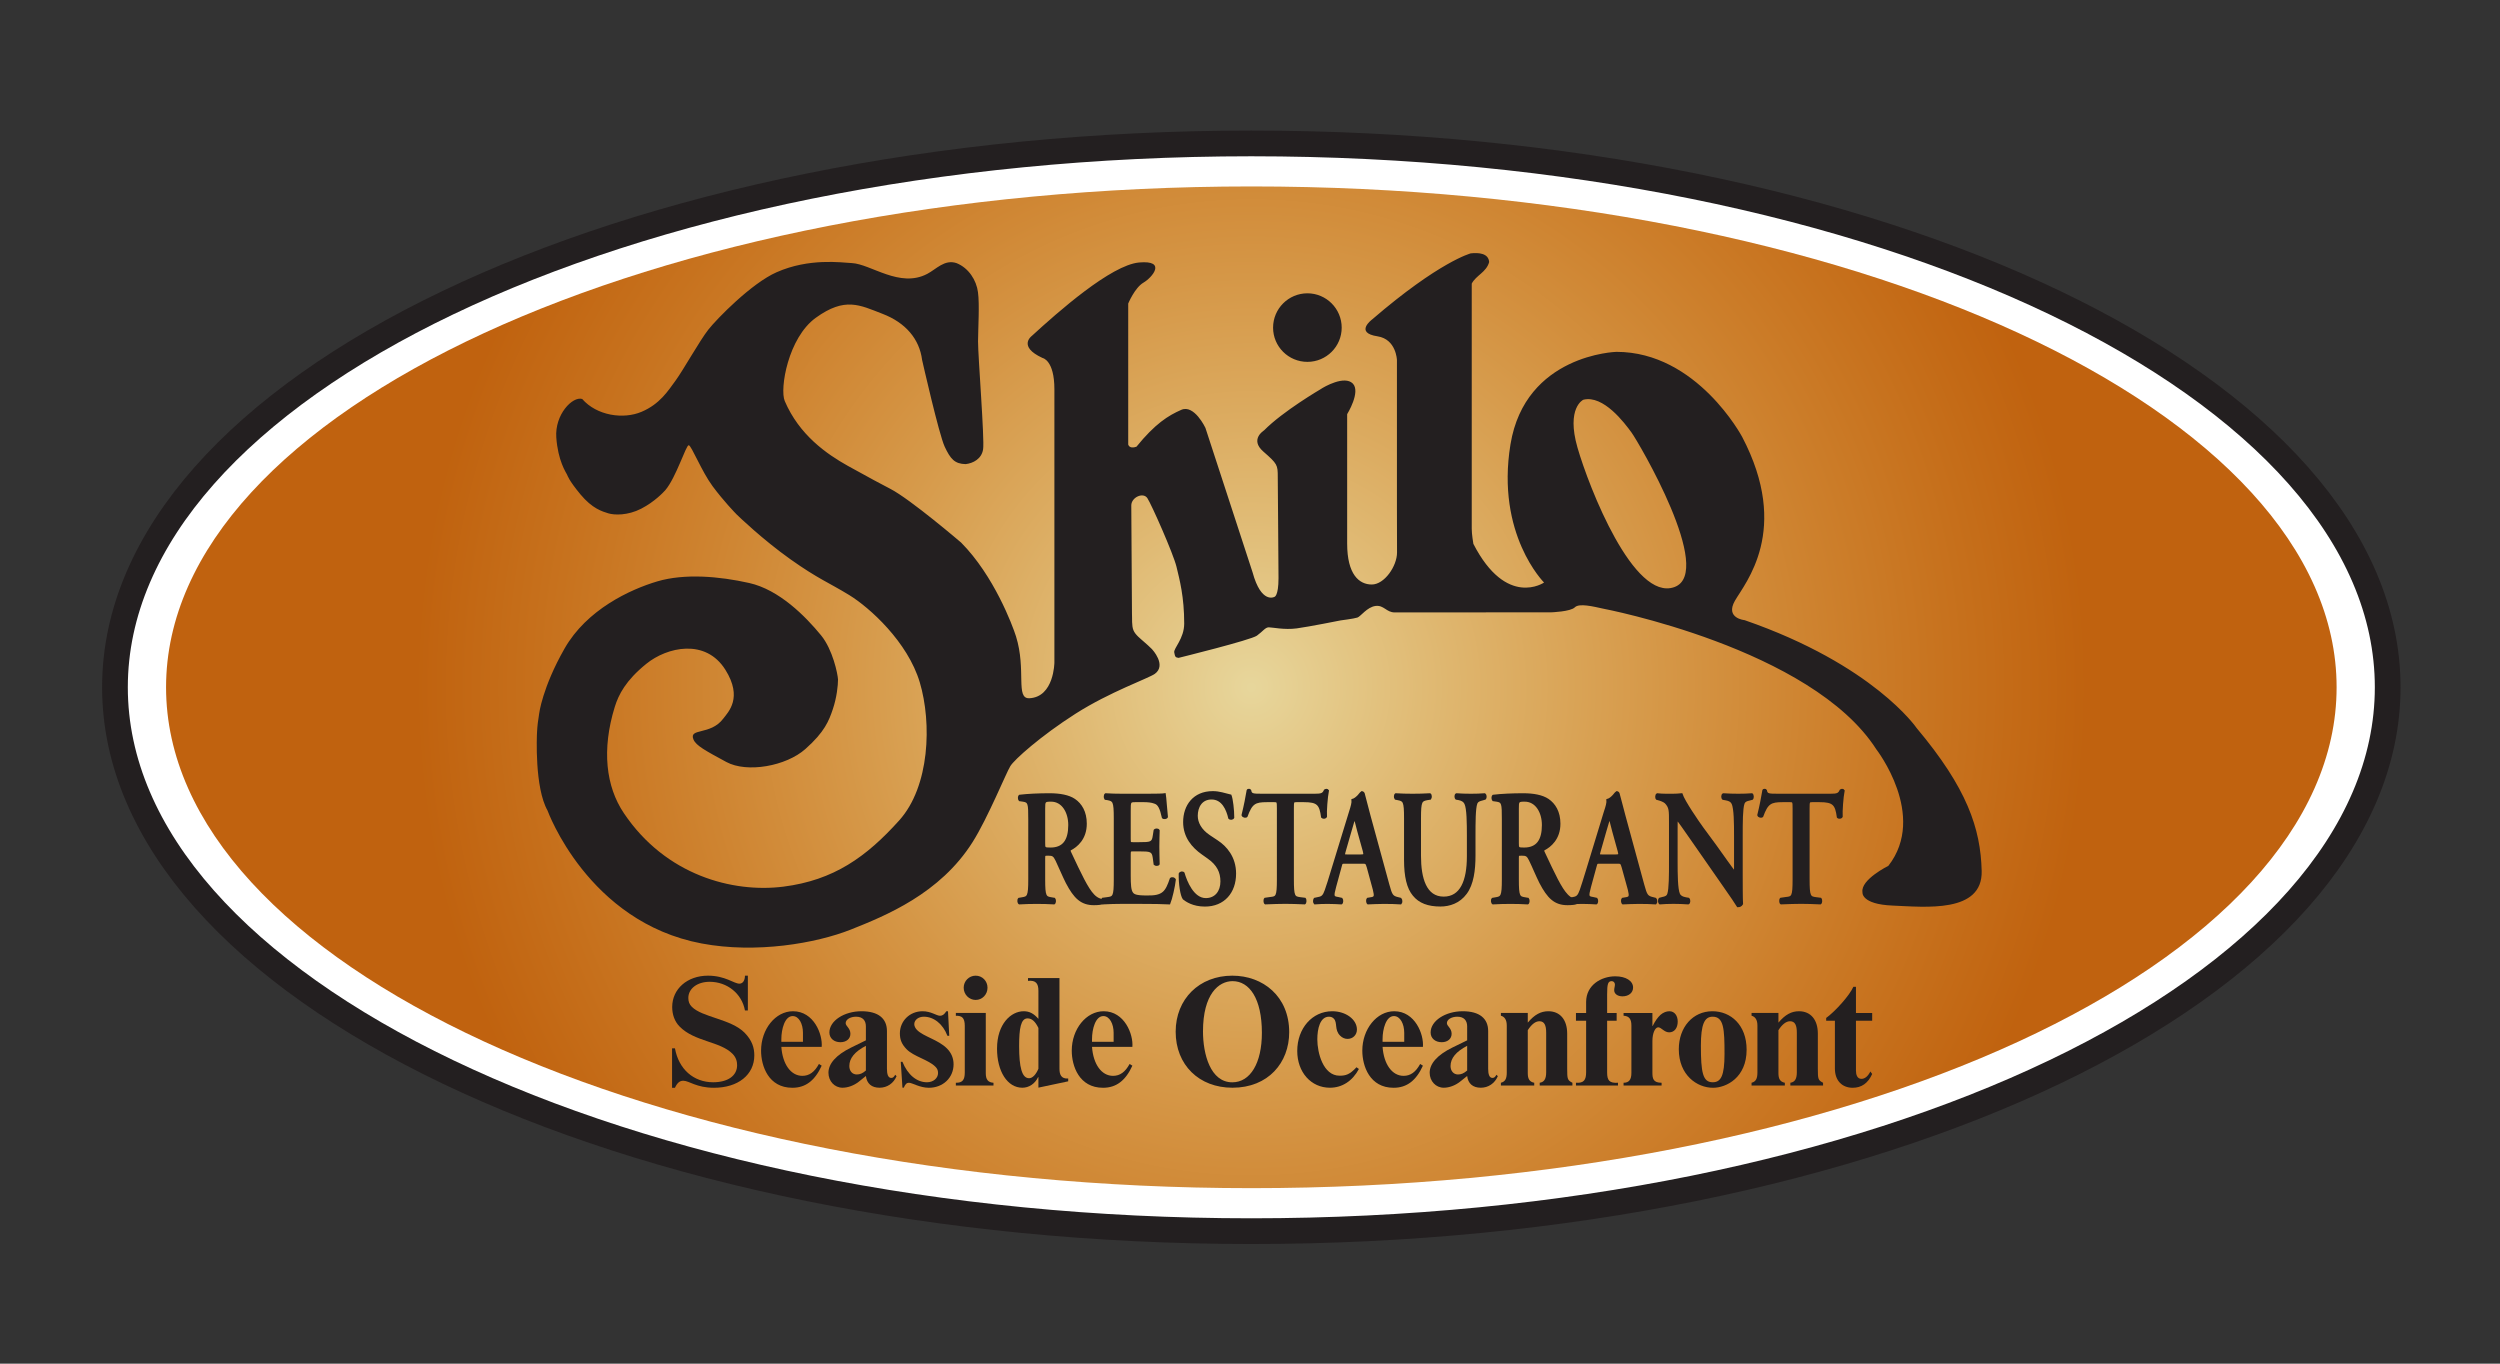
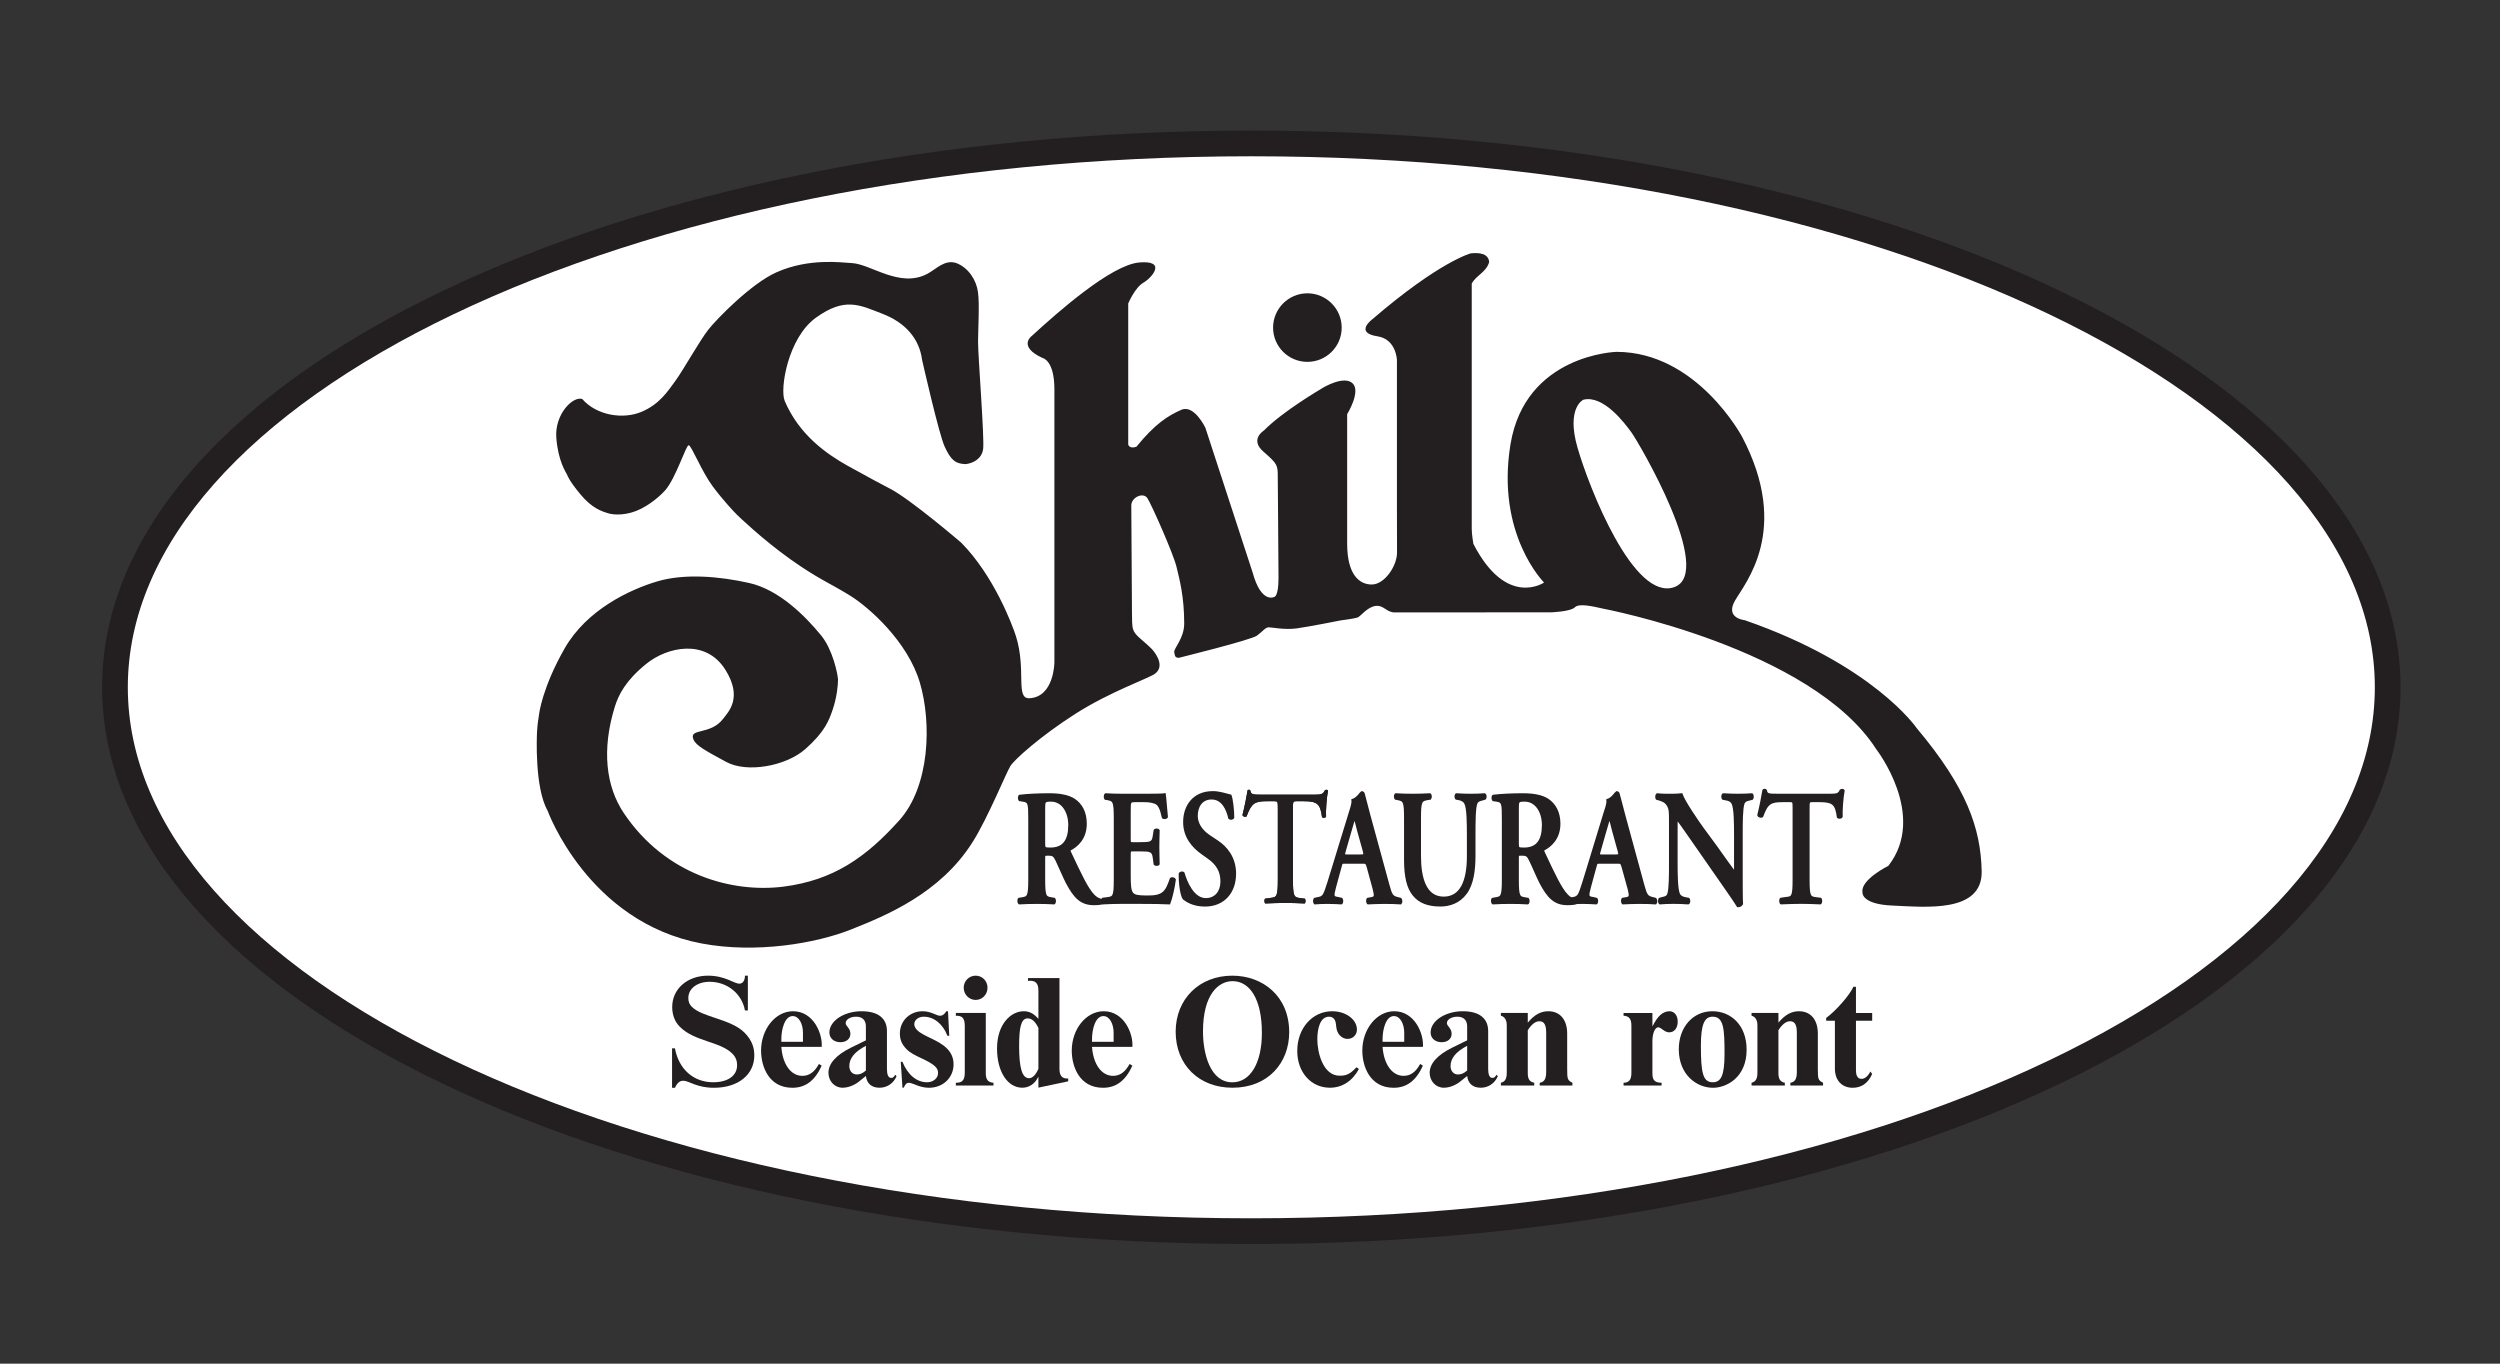
<svg xmlns="http://www.w3.org/2000/svg" width="198pt" height="108pt" viewBox="0 0 198 108" version="1.1">
  <rect x="0" y="0" width="198" height="108" fill="#333333" stroke="none" />
  <defs>
    <clipPath id="clip1">
      <path d="M 13 14 L 186 14 L 186 95 L 13 95 Z M 13 14 " />
    </clipPath>
    <clipPath id="clip2">
      <path d="M 13.152 54.434 C 13.152 76.34 51.633 94.102 99.109 94.102 C 146.574 94.102 185.059 76.34 185.059 54.434 C 185.059 32.527 146.574 14.766 99.109 14.766 C 51.633 14.766 13.152 32.527 13.152 54.434 " />
    </clipPath>
    <radialGradient id="radial0" gradientUnits="userSpaceOnUse" cx="0" cy="0" fx="0" fy="0" r="1" gradientTransform="matrix(66.938,0,0,66.938,99.105,54.434)">
      <stop offset="0" style="stop-color:rgb(90.715%,84.029%,61.034%);stop-opacity:1;" />
      <stop offset="0.004" style="stop-color:rgb(90.665%,83.812%,60.718%);stop-opacity:1;" />
      <stop offset="0.008" style="stop-color:rgb(90.611%,83.595%,60.403%);stop-opacity:1;" />
      <stop offset="0.012" style="stop-color:rgb(90.558%,83.379%,60.089%);stop-opacity:1;" />
      <stop offset="0.016" style="stop-color:rgb(90.506%,83.163%,59.778%);stop-opacity:1;" />
      <stop offset="0.02" style="stop-color:rgb(90.453%,82.947%,59.465%);stop-opacity:1;" />
      <stop offset="0.023" style="stop-color:rgb(90.399%,82.732%,59.154%);stop-opacity:1;" />
      <stop offset="0.027" style="stop-color:rgb(90.347%,82.516%,58.844%);stop-opacity:1;" />
      <stop offset="0.031" style="stop-color:rgb(90.294%,82.3%,58.534%);stop-opacity:1;" />
      <stop offset="0.035" style="stop-color:rgb(90.24%,82.086%,58.224%);stop-opacity:1;" />
      <stop offset="0.039" style="stop-color:rgb(90.187%,81.871%,57.918%);stop-opacity:1;" />
      <stop offset="0.043" style="stop-color:rgb(90.134%,81.657%,57.61%);stop-opacity:1;" />
      <stop offset="0.047" style="stop-color:rgb(90.082%,81.444%,57.304%);stop-opacity:1;" />
      <stop offset="0.051" style="stop-color:rgb(90.028%,81.23%,56.999%);stop-opacity:1;" />
      <stop offset="0.055" style="stop-color:rgb(89.973%,81.018%,56.694%);stop-opacity:1;" />
      <stop offset="0.059" style="stop-color:rgb(89.92%,80.804%,56.39%);stop-opacity:1;" />
      <stop offset="0.062" style="stop-color:rgb(89.867%,80.592%,56.087%);stop-opacity:1;" />
      <stop offset="0.066" style="stop-color:rgb(89.813%,80.379%,55.785%);stop-opacity:1;" />
      <stop offset="0.07" style="stop-color:rgb(89.758%,80.168%,55.484%);stop-opacity:1;" />
      <stop offset="0.074" style="stop-color:rgb(89.705%,79.956%,55.183%);stop-opacity:1;" />
      <stop offset="0.078" style="stop-color:rgb(89.651%,79.745%,54.883%);stop-opacity:1;" />
      <stop offset="0.082" style="stop-color:rgb(89.597%,79.535%,54.585%);stop-opacity:1;" />
      <stop offset="0.086" style="stop-color:rgb(89.543%,79.324%,54.286%);stop-opacity:1;" />
      <stop offset="0.09" style="stop-color:rgb(89.488%,79.114%,53.99%);stop-opacity:1;" />
      <stop offset="0.094" style="stop-color:rgb(89.436%,78.903%,53.694%);stop-opacity:1;" />
      <stop offset="0.098" style="stop-color:rgb(89.381%,78.694%,53.398%);stop-opacity:1;" />
      <stop offset="0.102" style="stop-color:rgb(89.326%,78.484%,53.104%);stop-opacity:1;" />
      <stop offset="0.105" style="stop-color:rgb(89.272%,78.275%,52.809%);stop-opacity:1;" />
      <stop offset="0.109" style="stop-color:rgb(89.218%,78.065%,52.515%);stop-opacity:1;" />
      <stop offset="0.113" style="stop-color:rgb(89.163%,77.858%,52.225%);stop-opacity:1;" />
      <stop offset="0.117" style="stop-color:rgb(89.108%,77.649%,51.932%);stop-opacity:1;" />
      <stop offset="0.121" style="stop-color:rgb(89.053%,77.441%,51.64%);stop-opacity:1;" />
      <stop offset="0.125" style="stop-color:rgb(88.998%,77.234%,51.352%);stop-opacity:1;" />
      <stop offset="0.129" style="stop-color:rgb(88.943%,77.028%,51.062%);stop-opacity:1;" />
      <stop offset="0.133" style="stop-color:rgb(88.889%,76.819%,50.775%);stop-opacity:1;" />
      <stop offset="0.137" style="stop-color:rgb(88.834%,76.613%,50.487%);stop-opacity:1;" />
      <stop offset="0.141" style="stop-color:rgb(88.78%,76.407%,50.2%);stop-opacity:1;" />
      <stop offset="0.145" style="stop-color:rgb(88.724%,76.201%,49.915%);stop-opacity:1;" />
      <stop offset="0.148" style="stop-color:rgb(88.669%,75.995%,49.629%);stop-opacity:1;" />
      <stop offset="0.152" style="stop-color:rgb(88.614%,75.79%,49.345%);stop-opacity:1;" />
      <stop offset="0.156" style="stop-color:rgb(88.559%,75.584%,49.063%);stop-opacity:1;" />
      <stop offset="0.16" style="stop-color:rgb(88.503%,75.38%,48.779%);stop-opacity:1;" />
      <stop offset="0.164" style="stop-color:rgb(88.448%,75.175%,48.497%);stop-opacity:1;" />
      <stop offset="0.168" style="stop-color:rgb(88.391%,74.971%,48.218%);stop-opacity:1;" />
      <stop offset="0.172" style="stop-color:rgb(88.336%,74.767%,47.937%);stop-opacity:1;" />
      <stop offset="0.176" style="stop-color:rgb(88.28%,74.564%,47.658%);stop-opacity:1;" />
      <stop offset="0.18" style="stop-color:rgb(88.225%,74.361%,47.38%);stop-opacity:1;" />
      <stop offset="0.184" style="stop-color:rgb(88.17%,74.158%,47.101%);stop-opacity:1;" />
      <stop offset="0.188" style="stop-color:rgb(88.113%,73.955%,46.825%);stop-opacity:1;" />
      <stop offset="0.191" style="stop-color:rgb(88.058%,73.753%,46.548%);stop-opacity:1;" />
      <stop offset="0.195" style="stop-color:rgb(88.002%,73.552%,46.274%);stop-opacity:1;" />
      <stop offset="0.199" style="stop-color:rgb(87.946%,73.349%,45.999%);stop-opacity:1;" />
      <stop offset="0.203" style="stop-color:rgb(87.889%,73.148%,45.724%);stop-opacity:1;" />
      <stop offset="0.207" style="stop-color:rgb(87.833%,72.946%,45.451%);stop-opacity:1;" />
      <stop offset="0.211" style="stop-color:rgb(87.776%,72.745%,45.181%);stop-opacity:1;" />
      <stop offset="0.215" style="stop-color:rgb(87.72%,72.545%,44.91%);stop-opacity:1;" />
      <stop offset="0.219" style="stop-color:rgb(87.663%,72.345%,44.64%);stop-opacity:1;" />
      <stop offset="0.223" style="stop-color:rgb(87.607%,72.145%,44.37%);stop-opacity:1;" />
      <stop offset="0.227" style="stop-color:rgb(87.55%,71.945%,44.099%);stop-opacity:1;" />
      <stop offset="0.23" style="stop-color:rgb(87.495%,71.747%,43.832%);stop-opacity:1;" />
      <stop offset="0.234" style="stop-color:rgb(87.439%,71.548%,43.565%);stop-opacity:1;" />
      <stop offset="0.238" style="stop-color:rgb(87.381%,71.349%,43.298%);stop-opacity:1;" />
      <stop offset="0.242" style="stop-color:rgb(87.325%,71.15%,43.033%);stop-opacity:1;" />
      <stop offset="0.246" style="stop-color:rgb(87.268%,70.952%,42.767%);stop-opacity:1;" />
      <stop offset="0.25" style="stop-color:rgb(87.21%,70.755%,42.503%);stop-opacity:1;" />
      <stop offset="0.254" style="stop-color:rgb(87.154%,70.557%,42.241%);stop-opacity:1;" />
      <stop offset="0.258" style="stop-color:rgb(87.096%,70.36%,41.978%);stop-opacity:1;" />
      <stop offset="0.262" style="stop-color:rgb(87.039%,70.163%,41.718%);stop-opacity:1;" />
      <stop offset="0.266" style="stop-color:rgb(86.981%,69.968%,41.457%);stop-opacity:1;" />
      <stop offset="0.27" style="stop-color:rgb(86.925%,69.769%,41.196%);stop-opacity:1;" />
      <stop offset="0.273" style="stop-color:rgb(86.868%,69.574%,40.936%);stop-opacity:1;" />
      <stop offset="0.277" style="stop-color:rgb(86.81%,69.379%,40.677%);stop-opacity:1;" />
      <stop offset="0.281" style="stop-color:rgb(86.754%,69.183%,40.419%);stop-opacity:1;" />
      <stop offset="0.285" style="stop-color:rgb(86.696%,68.99%,40.163%);stop-opacity:1;" />
      <stop offset="0.289" style="stop-color:rgb(86.638%,68.794%,39.906%);stop-opacity:1;" />
      <stop offset="0.293" style="stop-color:rgb(86.58%,68.6%,39.651%);stop-opacity:1;" />
      <stop offset="0.297" style="stop-color:rgb(86.522%,68.407%,39.397%);stop-opacity:1;" />
      <stop offset="0.301" style="stop-color:rgb(86.464%,68.213%,39.143%);stop-opacity:1;" />
      <stop offset="0.305" style="stop-color:rgb(86.406%,68.018%,38.89%);stop-opacity:1;" />
      <stop offset="0.309" style="stop-color:rgb(86.348%,67.825%,38.638%);stop-opacity:1;" />
      <stop offset="0.312" style="stop-color:rgb(86.29%,67.632%,38.387%);stop-opacity:1;" />
      <stop offset="0.316" style="stop-color:rgb(86.232%,67.439%,38.136%);stop-opacity:1;" />
      <stop offset="0.32" style="stop-color:rgb(86.176%,67.247%,37.886%);stop-opacity:1;" />
      <stop offset="0.324" style="stop-color:rgb(86.118%,67.056%,37.636%);stop-opacity:1;" />
      <stop offset="0.328" style="stop-color:rgb(86.058%,66.864%,37.389%);stop-opacity:1;" />
      <stop offset="0.332" style="stop-color:rgb(86%,66.673%,37.141%);stop-opacity:1;" />
      <stop offset="0.336" style="stop-color:rgb(85.942%,66.483%,36.894%);stop-opacity:1;" />
      <stop offset="0.34" style="stop-color:rgb(85.883%,66.29%,36.649%);stop-opacity:1;" />
      <stop offset="0.344" style="stop-color:rgb(85.825%,66.1%,36.403%);stop-opacity:1;" />
      <stop offset="0.348" style="stop-color:rgb(85.767%,65.91%,36.159%);stop-opacity:1;" />
      <stop offset="0.352" style="stop-color:rgb(85.707%,65.72%,35.915%);stop-opacity:1;" />
      <stop offset="0.355" style="stop-color:rgb(85.649%,65.53%,35.672%);stop-opacity:1;" />
      <stop offset="0.359" style="stop-color:rgb(85.59%,65.341%,35.431%);stop-opacity:1;" />
      <stop offset="0.363" style="stop-color:rgb(85.532%,65.154%,35.188%);stop-opacity:1;" />
      <stop offset="0.367" style="stop-color:rgb(85.474%,64.964%,34.947%);stop-opacity:1;" />
      <stop offset="0.371" style="stop-color:rgb(85.414%,64.777%,34.709%);stop-opacity:1;" />
      <stop offset="0.375" style="stop-color:rgb(85.355%,64.587%,34.47%);stop-opacity:1;" />
      <stop offset="0.379" style="stop-color:rgb(85.295%,64.4%,34.232%);stop-opacity:1;" />
      <stop offset="0.383" style="stop-color:rgb(85.237%,64.212%,33.994%);stop-opacity:1;" />
      <stop offset="0.387" style="stop-color:rgb(85.178%,64.026%,33.757%);stop-opacity:1;" />
      <stop offset="0.391" style="stop-color:rgb(85.118%,63.838%,33.522%);stop-opacity:1;" />
      <stop offset="0.395" style="stop-color:rgb(85.059%,63.652%,33.286%);stop-opacity:1;" />
      <stop offset="0.398" style="stop-color:rgb(84.999%,63.466%,33.051%);stop-opacity:1;" />
      <stop offset="0.402" style="stop-color:rgb(84.94%,63.28%,32.819%);stop-opacity:1;" />
      <stop offset="0.406" style="stop-color:rgb(84.88%,63.094%,32.585%);stop-opacity:1;" />
      <stop offset="0.41" style="stop-color:rgb(84.821%,62.909%,32.352%);stop-opacity:1;" />
      <stop offset="0.414" style="stop-color:rgb(84.761%,62.723%,32.121%);stop-opacity:1;" />
      <stop offset="0.418" style="stop-color:rgb(84.702%,62.54%,31.891%);stop-opacity:1;" />
      <stop offset="0.422" style="stop-color:rgb(84.642%,62.355%,31.662%);stop-opacity:1;" />
      <stop offset="0.426" style="stop-color:rgb(84.583%,62.17%,31.432%);stop-opacity:1;" />
      <stop offset="0.43" style="stop-color:rgb(84.521%,61.987%,31.204%);stop-opacity:1;" />
      <stop offset="0.434" style="stop-color:rgb(84.462%,61.804%,30.977%);stop-opacity:1;" />
      <stop offset="0.438" style="stop-color:rgb(84.402%,61.621%,30.75%);stop-opacity:1;" />
      <stop offset="0.441" style="stop-color:rgb(84.341%,61.436%,30.524%);stop-opacity:1;" />
      <stop offset="0.445" style="stop-color:rgb(84.282%,61.253%,30.299%);stop-opacity:1;" />
      <stop offset="0.449" style="stop-color:rgb(84.221%,61.072%,30.074%);stop-opacity:1;" />
      <stop offset="0.453" style="stop-color:rgb(84.161%,60.89%,29.849%);stop-opacity:1;" />
      <stop offset="0.457" style="stop-color:rgb(84.102%,60.709%,29.628%);stop-opacity:1;" />
      <stop offset="0.461" style="stop-color:rgb(84.041%,60.527%,29.405%);stop-opacity:1;" />
      <stop offset="0.465" style="stop-color:rgb(83.98%,60.345%,29.184%);stop-opacity:1;" />
      <stop offset="0.469" style="stop-color:rgb(83.92%,60.165%,28.963%);stop-opacity:1;" />
      <stop offset="0.473" style="stop-color:rgb(83.859%,59.985%,28.743%);stop-opacity:1;" />
      <stop offset="0.477" style="stop-color:rgb(83.798%,59.804%,28.525%);stop-opacity:1;" />
      <stop offset="0.48" style="stop-color:rgb(83.737%,59.624%,28.305%);stop-opacity:1;" />
      <stop offset="0.484" style="stop-color:rgb(83.676%,59.444%,28.087%);stop-opacity:1;" />
      <stop offset="0.488" style="stop-color:rgb(83.617%,59.265%,27.872%);stop-opacity:1;" />
      <stop offset="0.492" style="stop-color:rgb(83.556%,59.087%,27.655%);stop-opacity:1;" />
      <stop offset="0.496" style="stop-color:rgb(83.495%,58.907%,27.438%);stop-opacity:1;" />
      <stop offset="0.5" style="stop-color:rgb(83.434%,58.73%,27.225%);stop-opacity:1;" />
      <stop offset="0.504" style="stop-color:rgb(83.372%,58.551%,27.011%);stop-opacity:1;" />
      <stop offset="0.508" style="stop-color:rgb(83.311%,58.372%,26.797%);stop-opacity:1;" />
      <stop offset="0.512" style="stop-color:rgb(83.25%,58.194%,26.585%);stop-opacity:1;" />
      <stop offset="0.516" style="stop-color:rgb(83.189%,58.017%,26.373%);stop-opacity:1;" />
      <stop offset="0.52" style="stop-color:rgb(83.128%,57.84%,26.163%);stop-opacity:1;" />
      <stop offset="0.523" style="stop-color:rgb(83.066%,57.664%,25.952%);stop-opacity:1;" />
      <stop offset="0.527" style="stop-color:rgb(83.005%,57.487%,25.743%);stop-opacity:1;" />
      <stop offset="0.531" style="stop-color:rgb(82.944%,57.312%,25.534%);stop-opacity:1;" />
      <stop offset="0.535" style="stop-color:rgb(82.881%,57.137%,25.327%);stop-opacity:1;" />
      <stop offset="0.539" style="stop-color:rgb(82.82%,56.961%,25.119%);stop-opacity:1;" />
      <stop offset="0.543" style="stop-color:rgb(82.758%,56.784%,24.913%);stop-opacity:1;" />
      <stop offset="0.547" style="stop-color:rgb(82.698%,56.61%,24.707%);stop-opacity:1;" />
      <stop offset="0.551" style="stop-color:rgb(82.635%,56.436%,24.503%);stop-opacity:1;" />
      <stop offset="0.555" style="stop-color:rgb(82.574%,56.261%,24.298%);stop-opacity:1;" />
      <stop offset="0.559" style="stop-color:rgb(82.512%,56.087%,24.094%);stop-opacity:1;" />
      <stop offset="0.562" style="stop-color:rgb(82.449%,55.914%,23.892%);stop-opacity:1;" />
      <stop offset="0.566" style="stop-color:rgb(82.388%,55.74%,23.689%);stop-opacity:1;" />
      <stop offset="0.57" style="stop-color:rgb(82.326%,55.568%,23.488%);stop-opacity:1;" />
      <stop offset="0.574" style="stop-color:rgb(82.263%,55.396%,23.288%);stop-opacity:1;" />
      <stop offset="0.578" style="stop-color:rgb(82.201%,55.222%,23.088%);stop-opacity:1;" />
      <stop offset="0.582" style="stop-color:rgb(82.138%,55.049%,22.888%);stop-opacity:1;" />
      <stop offset="0.586" style="stop-color:rgb(82.077%,54.877%,22.69%);stop-opacity:1;" />
      <stop offset="0.59" style="stop-color:rgb(82.014%,54.706%,22.491%);stop-opacity:1;" />
      <stop offset="0.594" style="stop-color:rgb(81.953%,54.535%,22.296%);stop-opacity:1;" />
      <stop offset="0.598" style="stop-color:rgb(81.891%,54.364%,22.099%);stop-opacity:1;" />
      <stop offset="0.602" style="stop-color:rgb(81.828%,54.193%,21.904%);stop-opacity:1;" />
      <stop offset="0.605" style="stop-color:rgb(81.764%,54.022%,21.71%);stop-opacity:1;" />
      <stop offset="0.609" style="stop-color:rgb(81.702%,53.853%,21.515%);stop-opacity:1;" />
      <stop offset="0.613" style="stop-color:rgb(81.639%,53.682%,21.321%);stop-opacity:1;" />
      <stop offset="0.617" style="stop-color:rgb(81.577%,53.513%,21.13%);stop-opacity:1;" />
      <stop offset="0.621" style="stop-color:rgb(81.514%,53.343%,20.938%);stop-opacity:1;" />
      <stop offset="0.625" style="stop-color:rgb(81.451%,53.174%,20.746%);stop-opacity:1;" />
      <stop offset="0.629" style="stop-color:rgb(81.387%,53.006%,20.557%);stop-opacity:1;" />
      <stop offset="0.633" style="stop-color:rgb(81.325%,52.837%,20.366%);stop-opacity:1;" />
      <stop offset="0.637" style="stop-color:rgb(81.262%,52.669%,20.178%);stop-opacity:1;" />
      <stop offset="0.641" style="stop-color:rgb(81.2%,52.501%,19.989%);stop-opacity:1;" />
      <stop offset="0.645" style="stop-color:rgb(81.136%,52.333%,19.801%);stop-opacity:1;" />
      <stop offset="0.648" style="stop-color:rgb(81.073%,52.165%,19.615%);stop-opacity:1;" />
      <stop offset="0.652" style="stop-color:rgb(81.009%,51.999%,19.429%);stop-opacity:1;" />
      <stop offset="0.656" style="stop-color:rgb(80.946%,51.833%,19.243%);stop-opacity:1;" />
      <stop offset="0.66" style="stop-color:rgb(80.882%,51.666%,19.06%);stop-opacity:1;" />
      <stop offset="0.664" style="stop-color:rgb(80.82%,51.5%,18.875%);stop-opacity:1;" />
      <stop offset="0.668" style="stop-color:rgb(80.756%,51.334%,18.692%);stop-opacity:1;" />
      <stop offset="0.672" style="stop-color:rgb(80.692%,51.169%,18.51%);stop-opacity:1;" />
      <stop offset="0.676" style="stop-color:rgb(80.629%,51.004%,18.327%);stop-opacity:1;" />
      <stop offset="0.68" style="stop-color:rgb(80.566%,50.838%,18.147%);stop-opacity:1;" />
      <stop offset="0.684" style="stop-color:rgb(80.502%,50.673%,17.967%);stop-opacity:1;" />
      <stop offset="0.688" style="stop-color:rgb(80.438%,50.51%,17.787%);stop-opacity:1;" />
      <stop offset="0.691" style="stop-color:rgb(80.374%,50.345%,17.609%);stop-opacity:1;" />
      <stop offset="0.695" style="stop-color:rgb(80.31%,50.182%,17.43%);stop-opacity:1;" />
      <stop offset="0.699" style="stop-color:rgb(80.246%,50.018%,17.252%);stop-opacity:1;" />
      <stop offset="0.703" style="stop-color:rgb(80.182%,49.855%,17.076%);stop-opacity:1;" />
      <stop offset="0.707" style="stop-color:rgb(80.118%,49.692%,16.899%);stop-opacity:1;" />
      <stop offset="0.711" style="stop-color:rgb(80.054%,49.53%,16.725%);stop-opacity:1;" />
      <stop offset="0.715" style="stop-color:rgb(79.99%,49.367%,16.55%);stop-opacity:1;" />
      <stop offset="0.719" style="stop-color:rgb(79.926%,49.205%,16.376%);stop-opacity:1;" />
      <stop offset="0.723" style="stop-color:rgb(79.861%,49.043%,16.203%);stop-opacity:1;" />
      <stop offset="0.727" style="stop-color:rgb(79.797%,48.882%,16.029%);stop-opacity:1;" />
      <stop offset="0.73" style="stop-color:rgb(79.733%,48.721%,15.858%);stop-opacity:1;" />
      <stop offset="0.734" style="stop-color:rgb(79.669%,48.56%,15.688%);stop-opacity:1;" />
      <stop offset="0.738" style="stop-color:rgb(79.604%,48.399%,15.517%);stop-opacity:1;" />
      <stop offset="0.742" style="stop-color:rgb(79.539%,48.239%,15.347%);stop-opacity:1;" />
      <stop offset="0.746" style="stop-color:rgb(79.475%,48.079%,15.178%);stop-opacity:1;" />
      <stop offset="0.75" style="stop-color:rgb(79.41%,47.919%,15.01%);stop-opacity:1;" />
      <stop offset="0.754" style="stop-color:rgb(79.346%,47.76%,14.842%);stop-opacity:1;" />
      <stop offset="0.758" style="stop-color:rgb(79.28%,47.6%,14.676%);stop-opacity:1;" />
      <stop offset="0.762" style="stop-color:rgb(79.216%,47.441%,14.51%);stop-opacity:1;" />
      <stop offset="0.766" style="stop-color:rgb(79.15%,47.282%,14.343%);stop-opacity:1;" />
      <stop offset="0.77" style="stop-color:rgb(79.086%,47.125%,14.178%);stop-opacity:1;" />
      <stop offset="0.773" style="stop-color:rgb(79.022%,46.967%,14.014%);stop-opacity:1;" />
      <stop offset="0.777" style="stop-color:rgb(78.957%,46.809%,13.852%);stop-opacity:1;" />
      <stop offset="0.781" style="stop-color:rgb(78.891%,46.651%,13.689%);stop-opacity:1;" />
      <stop offset="0.785" style="stop-color:rgb(78.827%,46.494%,13.525%);stop-opacity:1;" />
      <stop offset="0.789" style="stop-color:rgb(78.761%,46.338%,13.365%);stop-opacity:1;" />
      <stop offset="0.793" style="stop-color:rgb(78.696%,46.181%,13.205%);stop-opacity:1;" />
      <stop offset="0.797" style="stop-color:rgb(78.63%,46.025%,13.045%);stop-opacity:1;" />
      <stop offset="0.801" style="stop-color:rgb(78.566%,45.869%,12.885%);stop-opacity:1;" />
      <stop offset="0.805" style="stop-color:rgb(78.5%,45.714%,12.726%);stop-opacity:1;" />
      <stop offset="0.809" style="stop-color:rgb(78.435%,45.558%,12.569%);stop-opacity:1;" />
      <stop offset="0.812" style="stop-color:rgb(78.369%,45.403%,12.411%);stop-opacity:1;" />
      <stop offset="0.816" style="stop-color:rgb(78.304%,45.247%,12.254%);stop-opacity:1;" />
      <stop offset="0.82" style="stop-color:rgb(78.238%,45.093%,12.099%);stop-opacity:1;" />
      <stop offset="0.824" style="stop-color:rgb(78.172%,44.939%,11.943%);stop-opacity:1;" />
      <stop offset="0.828" style="stop-color:rgb(78.107%,44.785%,11.789%);stop-opacity:1;" />
      <stop offset="0.832" style="stop-color:rgb(78.041%,44.632%,11.636%);stop-opacity:1;" />
      <stop offset="0.836" style="stop-color:rgb(77.975%,44.478%,11.482%);stop-opacity:1;" />
      <stop offset="0.84" style="stop-color:rgb(77.91%,44.325%,11.33%);stop-opacity:1;" />
      <stop offset="0.844" style="stop-color:rgb(77.844%,44.173%,11.179%);stop-opacity:1;" />
      <stop offset="0.848" style="stop-color:rgb(77.777%,44.02%,11.028%);stop-opacity:1;" />
      <stop offset="0.852" style="stop-color:rgb(77.711%,43.866%,10.876%);stop-opacity:1;" />
      <stop offset="0.855" style="stop-color:rgb(77.646%,43.715%,10.727%);stop-opacity:1;" />
      <stop offset="0.859" style="stop-color:rgb(77.579%,43.562%,10.577%);stop-opacity:1;" />
      <stop offset="0.863" style="stop-color:rgb(77.515%,43.411%,10.429%);stop-opacity:1;" />
      <stop offset="0.867" style="stop-color:rgb(77.448%,43.26%,10.281%);stop-opacity:1;" />
      <stop offset="0.871" style="stop-color:rgb(77.382%,43.111%,10.135%);stop-opacity:1;" />
      <stop offset="0.875" style="stop-color:rgb(77.315%,42.96%,9.988%);stop-opacity:1;" />
      <stop offset="0.879" style="stop-color:rgb(77.249%,42.81%,9.842%);stop-opacity:1;" />
      <stop offset="0.883" style="stop-color:rgb(77.182%,42.659%,9.698%);stop-opacity:1;" />
      <stop offset="0.887" style="stop-color:rgb(77.116%,42.509%,9.554%);stop-opacity:1;" />
      <stop offset="0.891" style="stop-color:rgb(77.049%,42.36%,9.41%);stop-opacity:1;" />
      <stop offset="0.895" style="stop-color:rgb(76.982%,42.21%,9.267%);stop-opacity:1;" />
      <stop offset="0.898" style="stop-color:rgb(76.917%,42.062%,9.125%);stop-opacity:1;" />
      <stop offset="0.902" style="stop-color:rgb(76.849%,41.913%,8.983%);stop-opacity:1;" />
      <stop offset="0.906" style="stop-color:rgb(76.784%,41.765%,8.842%);stop-opacity:1;" />
      <stop offset="0.91" style="stop-color:rgb(76.717%,41.617%,8.701%);stop-opacity:1;" />
      <stop offset="0.914" style="stop-color:rgb(76.649%,41.469%,8.562%);stop-opacity:1;" />
      <stop offset="0.918" style="stop-color:rgb(76.582%,41.321%,8.423%);stop-opacity:1;" />
      <stop offset="0.922" style="stop-color:rgb(76.517%,41.174%,8.284%);stop-opacity:1;" />
      <stop offset="0.926" style="stop-color:rgb(76.45%,41.028%,8.147%);stop-opacity:1;" />
      <stop offset="0.93" style="stop-color:rgb(76.382%,40.881%,8.009%);stop-opacity:1;" />
      <stop offset="0.934" style="stop-color:rgb(76.315%,40.735%,7.874%);stop-opacity:1;" />
      <stop offset="0.938" style="stop-color:rgb(76.248%,40.588%,7.738%);stop-opacity:1;" />
      <stop offset="0.941" style="stop-color:rgb(76.181%,40.443%,7.603%);stop-opacity:1;" />
      <stop offset="0.945" style="stop-color:rgb(76.114%,40.297%,7.468%);stop-opacity:1;" />
      <stop offset="0.949" style="stop-color:rgb(76.047%,40.152%,7.335%);stop-opacity:1;" />
      <stop offset="0.953" style="stop-color:rgb(75.98%,40.007%,7.202%);stop-opacity:1;" />
      <stop offset="0.957" style="stop-color:rgb(75.912%,39.862%,7.069%);stop-opacity:1;" />
      <stop offset="0.961" style="stop-color:rgb(75.845%,39.717%,6.938%);stop-opacity:1;" />
      <stop offset="0.965" style="stop-color:rgb(75.778%,39.574%,6.805%);stop-opacity:1;" />
      <stop offset="0.969" style="stop-color:rgb(75.71%,39.43%,6.676%);stop-opacity:1;" />
      <stop offset="0.973" style="stop-color:rgb(75.642%,39.287%,6.546%);stop-opacity:1;" />
      <stop offset="0.977" style="stop-color:rgb(75.575%,39.143%,6.416%);stop-opacity:1;" />
      <stop offset="0.98" style="stop-color:rgb(75.507%,39%,6.288%);stop-opacity:1;" />
      <stop offset="0.984" style="stop-color:rgb(75.439%,38.858%,6.16%);stop-opacity:1;" />
      <stop offset="0.988" style="stop-color:rgb(75.372%,38.715%,6.033%);stop-opacity:1;" />
      <stop offset="0.992" style="stop-color:rgb(75.304%,38.573%,5.907%);stop-opacity:1;" />
      <stop offset="0.996" style="stop-color:rgb(75.237%,38.431%,5.782%);stop-opacity:1;" />
      <stop offset="1" style="stop-color:rgb(75.203%,38.361%,5.717%);stop-opacity:1;" />
    </radialGradient>
  </defs>
  <g id="surface1">
    <path style=" stroke:none;fill-rule:nonzero;fill:rgb(100%,100%,100%);fill-opacity:1;" d="M 9.105 54.434 C 9.105 78.223 49.402 97.508 99.105 97.508 C 148.809 97.508 189.105 78.223 189.105 54.434 C 189.105 30.645 148.809 11.359 99.105 11.359 C 49.402 11.359 9.105 30.645 9.105 54.434 " />
    <path style="fill:none;stroke-width:2.037;stroke-linecap:butt;stroke-linejoin:miter;stroke:rgb(13.73%,12.16%,12.549%);stroke-opacity:1;stroke-miterlimit:4;" d="M 0.001 0.001 C 0.001 -23.789 40.298 -43.074 90.001 -43.074 C 139.704 -43.074 180.001 -23.789 180.001 0.001 C 180.001 23.79 139.704 43.075 90.001 43.075 C 40.298 43.075 0.001 23.79 0.001 0.001 Z M 0.001 0.001 " transform="matrix(1,0,0,-1,9.104,54.434)" />
    <g clip-path="url(#clip1)" clip-rule="nonzero">
      <g clip-path="url(#clip2)" clip-rule="nonzero">
-         <path style=" stroke:none;fill-rule:nonzero;fill:url(#radial0);" d="M 13.152 14.766 L 13.152 94.102 L 185.059 94.102 L 185.059 14.766 Z M 13.152 14.766 " />
-       </g>
+         </g>
    </g>
    <path style=" stroke:none;fill-rule:nonzero;fill:rgb(13.73%,12.16%,12.549%);fill-opacity:1;" d="M 82.703 66.758 C 82.703 67.176 82.703 67.199 83.203 67.199 C 84.215 67.199 84.68 66.574 84.68 65.344 C 84.68 64.312 84.152 63.418 83.25 63.418 C 82.715 63.418 82.703 63.457 82.703 64.055 Z M 81.512 64.887 C 81.512 63.637 81.496 63.484 81.012 63.418 L 80.746 63.379 C 80.672 63.285 80.672 63.078 80.754 63.016 C 81.406 62.938 82.281 62.898 83.129 62.898 C 83.938 62.898 84.637 63.027 85.094 63.336 C 85.617 63.691 86 64.305 86 65.238 C 86 66.434 85.27 67.031 84.762 67.289 C 84.699 67.328 84.719 67.434 84.762 67.512 C 85.586 69.27 86.105 70.371 86.59 70.879 C 86.879 71.191 87.18 71.266 87.305 71.281 C 87.355 71.336 87.355 71.477 87.324 71.543 C 87.199 71.582 87.004 71.617 86.641 71.617 C 85.652 71.617 85.113 71.113 84.48 69.902 C 84.203 69.359 83.914 68.645 83.668 68.137 C 83.48 67.746 83.367 67.695 83.027 67.695 C 82.715 67.695 82.703 67.703 82.703 67.98 L 82.703 69.645 C 82.703 71.023 82.797 71.062 83.285 71.141 L 83.512 71.18 C 83.582 71.266 83.57 71.5 83.488 71.555 C 83.035 71.527 82.574 71.516 82.117 71.516 C 81.664 71.516 81.199 71.527 80.727 71.555 C 80.641 71.5 80.613 71.266 80.699 71.18 L 80.93 71.141 C 81.414 71.062 81.512 71.023 81.512 69.645 Z M 81.512 64.887 " />
    <path style=" stroke:none;fill-rule:nonzero;fill:rgb(13.73%,12.16%,12.549%);fill-opacity:1;" d="M 88.285 64.809 C 88.285 63.43 88.191 63.395 87.707 63.297 L 87.539 63.273 C 87.469 63.184 87.477 62.949 87.562 62.898 C 87.953 62.926 88.438 62.938 88.891 62.938 L 90.867 62.938 C 91.527 62.938 92.129 62.926 92.258 62.898 C 92.301 63.121 92.363 64.148 92.426 64.703 C 92.383 64.809 92.18 64.832 92.094 64.754 C 91.93 64.004 91.773 63.672 91.441 63.574 C 91.207 63.484 90.898 63.457 90.617 63.457 L 89.926 63.457 C 89.48 63.457 89.48 63.484 89.48 64.223 L 89.48 66.422 C 89.48 66.758 89.492 66.773 89.73 66.773 L 90.227 66.773 C 91.125 66.773 91.297 66.758 91.371 66.203 L 91.441 65.758 C 91.527 65.664 91.723 65.664 91.773 65.773 C 91.766 66.117 91.746 66.59 91.746 67.07 C 91.746 67.566 91.766 68.02 91.773 68.434 C 91.723 68.527 91.527 68.527 91.441 68.449 L 91.371 67.93 C 91.297 67.383 91.125 67.355 90.227 67.355 L 89.73 67.355 C 89.492 67.355 89.48 67.383 89.48 67.703 L 89.48 69.359 C 89.48 70.023 89.504 70.492 89.656 70.711 C 89.777 70.891 89.957 70.996 90.824 70.996 C 92.137 71.023 92.363 70.645 92.723 69.594 C 92.816 69.504 92.992 69.543 93.055 69.668 C 92.992 70.215 92.766 71.203 92.617 71.555 C 92.168 71.527 91.277 71.512 90.07 71.512 L 88.891 71.512 C 88.438 71.512 87.809 71.527 87.344 71.555 C 87.262 71.5 87.25 71.266 87.32 71.176 L 87.707 71.125 C 88.191 71.062 88.285 71.023 88.285 69.645 Z M 88.285 64.809 " />
    <path style=" stroke:none;fill-rule:nonzero;fill:rgb(13.73%,12.16%,12.549%);fill-opacity:1;" d="M 93.738 71.176 C 93.547 70.906 93.414 70.008 93.426 69.203 C 93.488 69.074 93.664 69.059 93.746 69.148 C 93.934 69.812 94.488 71.203 95.5 71.203 C 96.285 71.203 96.73 70.605 96.73 69.812 C 96.73 69.074 96.453 68.469 95.676 67.93 L 95.234 67.617 C 94.457 67.07 93.777 66.277 93.777 65.105 C 93.777 63.82 94.543 62.73 96.051 62.73 C 96.586 62.73 96.977 62.887 97.465 63 C 97.578 63.285 97.68 64.148 97.68 64.754 C 97.629 64.871 97.441 64.887 97.352 64.797 C 97.195 64.121 96.836 63.246 95.957 63.246 C 95.129 63.246 94.789 63.926 94.789 64.613 C 94.789 65.16 95.086 65.742 95.77 66.199 L 96.41 66.625 C 97.082 67.07 97.824 67.879 97.824 69.191 C 97.824 70.668 96.926 71.727 95.43 71.727 C 94.48 71.727 93.941 71.336 93.738 71.176 " />
    <path style=" stroke:none;fill-rule:nonzero;fill:rgb(13.73%,12.16%,12.549%);fill-opacity:1;" d="M 101.203 64.031 C 101.203 63.484 101.191 63.457 100.926 63.457 L 100.344 63.457 C 99.395 63.457 99.117 63.598 98.734 64.652 C 98.664 64.73 98.445 64.695 98.402 64.559 C 98.578 63.859 98.734 63.055 98.809 62.598 C 98.824 62.559 98.867 62.547 98.922 62.547 C 98.961 62.547 99.004 62.559 99.023 62.598 C 99.074 62.926 99.219 62.938 99.922 62.938 L 104.137 62.938 C 104.641 62.938 104.797 62.895 104.922 62.598 C 104.965 62.574 105.004 62.547 105.047 62.547 C 105.105 62.547 105.156 62.574 105.18 62.613 C 105.074 63.145 104.992 64.262 105.023 64.68 C 104.973 64.785 104.797 64.809 104.703 64.719 C 104.566 63.707 104.375 63.457 103.27 63.457 L 102.68 63.457 C 102.41 63.457 102.402 63.484 102.402 64.031 L 102.402 69.645 C 102.402 71.023 102.492 71.062 102.977 71.129 L 103.352 71.176 C 103.426 71.266 103.41 71.504 103.332 71.555 C 102.73 71.527 102.266 71.512 101.812 71.512 C 101.355 71.512 100.871 71.527 100.211 71.555 C 100.129 71.504 100.117 71.246 100.191 71.176 L 100.625 71.113 C 101.109 71.062 101.203 71.023 101.203 69.645 Z M 101.203 64.031 " />
-     <path style=" stroke:none;fill-rule:nonzero;fill:rgb(13.73%,12.16%,12.549%);fill-opacity:1;" d="M 107.762 67.746 C 108.051 67.746 108.09 67.723 108.008 67.406 L 107.574 65.852 C 107.398 65.16 107.336 64.914 107.285 64.82 L 107.266 64.82 C 107.223 64.914 107.141 65.238 106.957 65.852 L 106.52 67.371 C 106.406 67.746 106.438 67.746 106.688 67.746 Z M 106.52 68.332 C 106.254 68.332 106.262 68.332 106.172 68.684 L 105.746 70.242 C 105.539 71.012 105.582 71.051 105.965 71.113 L 106.262 71.18 C 106.336 71.266 106.324 71.504 106.242 71.555 C 105.91 71.527 105.57 71.527 105.148 71.516 C 104.805 71.516 104.488 71.527 104.125 71.555 C 104.055 71.488 104.043 71.297 104.113 71.18 L 104.422 71.113 C 104.723 71.062 104.84 70.945 104.992 70.516 C 105.117 70.176 105.281 69.633 105.496 68.93 L 106.914 64.305 C 107.047 63.887 107.141 63.57 107.109 63.352 C 107.473 63.262 107.812 62.73 107.832 62.73 C 107.914 62.73 107.965 62.77 108.008 62.836 C 108.172 63.418 108.309 64.031 108.473 64.613 L 109.961 70.059 C 110.199 70.93 110.25 71.023 110.777 71.141 L 110.93 71.18 C 111.012 71.266 111.012 71.488 110.941 71.555 C 110.52 71.527 110.137 71.516 109.598 71.516 C 109.156 71.516 108.699 71.543 108.34 71.555 C 108.258 71.488 108.246 71.258 108.309 71.18 L 108.535 71.141 C 108.906 71.09 108.938 71.012 108.801 70.449 L 108.32 68.684 C 108.215 68.332 108.188 68.332 107.895 68.332 Z M 106.52 68.332 " />
+     <path style=" stroke:none;fill-rule:nonzero;fill:rgb(13.73%,12.16%,12.549%);fill-opacity:1;" d="M 107.762 67.746 C 108.051 67.746 108.09 67.723 108.008 67.406 L 107.574 65.852 C 107.398 65.16 107.336 64.914 107.285 64.82 L 107.266 64.82 C 107.223 64.914 107.141 65.238 106.957 65.852 L 106.52 67.371 C 106.406 67.746 106.438 67.746 106.688 67.746 Z M 106.52 68.332 C 106.254 68.332 106.262 68.332 106.172 68.684 L 105.746 70.242 C 105.539 71.012 105.582 71.051 105.965 71.113 L 106.262 71.18 C 106.336 71.266 106.324 71.504 106.242 71.555 C 105.91 71.527 105.57 71.527 105.148 71.516 C 104.805 71.516 104.488 71.527 104.125 71.555 C 104.055 71.488 104.043 71.297 104.113 71.18 L 104.422 71.113 C 104.723 71.062 104.84 70.945 104.992 70.516 C 105.117 70.176 105.281 69.633 105.496 68.93 L 106.914 64.305 C 107.047 63.887 107.141 63.57 107.109 63.352 C 107.473 63.262 107.812 62.73 107.832 62.73 C 107.914 62.73 107.965 62.77 108.008 62.836 C 108.172 63.418 108.309 64.031 108.473 64.613 L 109.961 70.059 C 110.199 70.93 110.25 71.023 110.777 71.141 L 110.93 71.18 C 111.012 71.266 111.012 71.488 110.941 71.555 C 110.52 71.527 110.137 71.516 109.598 71.516 C 109.156 71.516 108.699 71.543 108.34 71.555 C 108.258 71.488 108.246 71.258 108.309 71.18 L 108.535 71.141 C 108.906 71.09 108.938 71.012 108.801 70.449 L 108.32 68.684 C 108.215 68.332 108.188 68.332 107.895 68.332 Z " />
    <path style=" stroke:none;fill-rule:nonzero;fill:rgb(13.73%,12.16%,12.549%);fill-opacity:1;" d="M 111.273 64.809 C 111.273 63.43 111.18 63.395 110.695 63.297 L 110.52 63.262 C 110.445 63.168 110.457 62.949 110.539 62.898 C 110.953 62.926 111.418 62.938 111.871 62.938 C 112.336 62.938 112.797 62.926 113.254 62.898 C 113.34 62.949 113.348 63.168 113.277 63.262 L 113.047 63.297 C 112.562 63.395 112.469 63.43 112.469 64.809 L 112.469 67.785 C 112.469 69.578 112.906 71.086 114.34 71.086 C 115.695 71.086 116.25 69.797 116.25 67.824 L 116.25 66.203 C 116.25 65.223 116.242 64.016 116.051 63.637 C 115.961 63.445 115.793 63.352 115.539 63.297 L 115.332 63.262 C 115.238 63.168 115.25 62.938 115.348 62.898 C 115.703 62.926 116.094 62.938 116.5 62.938 C 116.93 62.938 117.211 62.926 117.594 62.898 C 117.676 62.961 117.699 63.168 117.613 63.262 L 117.387 63.328 C 117.191 63.379 117.004 63.43 116.93 63.637 C 116.785 64.031 116.785 65.172 116.785 66.203 L 116.785 67.746 C 116.785 68.93 116.641 70.023 116.105 70.746 C 115.57 71.477 114.793 71.723 114.082 71.723 C 113.109 71.723 112.426 71.465 111.957 70.891 C 111.488 70.332 111.273 69.422 111.273 68.109 Z M 111.273 64.809 " />
    <path style=" stroke:none;fill-rule:nonzero;fill:rgb(13.73%,12.16%,12.549%);fill-opacity:1;" d="M 120.219 66.758 C 120.219 67.176 120.219 67.199 120.711 67.199 C 121.723 67.199 122.191 66.574 122.191 65.344 C 122.191 64.312 121.66 63.418 120.762 63.418 C 120.223 63.418 120.219 63.457 120.219 64.055 Z M 119.02 64.887 C 119.02 63.637 119.004 63.484 118.523 63.418 L 118.254 63.379 C 118.18 63.285 118.18 63.078 118.262 63.016 C 118.914 62.938 119.789 62.898 120.641 62.898 C 121.445 62.898 122.145 63.027 122.602 63.336 C 123.125 63.691 123.512 64.305 123.512 65.238 C 123.512 66.434 122.777 67.031 122.273 67.289 C 122.211 67.328 122.23 67.434 122.273 67.512 C 123.098 69.27 123.613 70.371 124.102 70.879 C 124.391 71.191 124.691 71.266 124.812 71.281 C 124.863 71.336 124.863 71.477 124.832 71.543 C 124.707 71.582 124.512 71.617 124.148 71.617 C 123.156 71.617 122.621 71.113 121.988 69.902 C 121.715 69.359 121.426 68.645 121.176 68.137 C 120.992 67.746 120.879 67.695 120.535 67.695 C 120.223 67.695 120.219 67.703 120.219 67.98 L 120.219 69.645 C 120.219 71.023 120.309 71.062 120.793 71.141 L 121.023 71.18 C 121.094 71.266 121.082 71.5 121 71.555 C 120.547 71.527 120.082 71.516 119.629 71.516 C 119.172 71.516 118.707 71.527 118.234 71.555 C 118.152 71.5 118.117 71.266 118.211 71.18 L 118.438 71.141 C 118.922 71.062 119.02 71.023 119.02 69.645 Z M 119.02 64.887 " />
    <path style=" stroke:none;fill-rule:nonzero;fill:rgb(13.73%,12.16%,12.549%);fill-opacity:1;" d="M 127.949 67.746 C 128.242 67.746 128.281 67.723 128.195 67.406 L 127.766 65.852 C 127.59 65.16 127.527 64.914 127.477 64.82 L 127.453 64.82 C 127.414 64.914 127.332 65.238 127.145 65.852 L 126.711 67.371 C 126.598 67.746 126.629 67.746 126.879 67.746 Z M 126.711 68.332 C 126.441 68.332 126.453 68.332 126.359 68.684 L 125.934 70.242 C 125.727 71.012 125.77 71.051 126.152 71.113 L 126.453 71.18 C 126.523 71.266 126.516 71.504 126.43 71.555 C 126.102 71.527 125.762 71.527 125.336 71.516 C 124.996 71.516 124.676 71.527 124.312 71.555 C 124.242 71.488 124.23 71.297 124.305 71.18 L 124.613 71.113 C 124.914 71.062 125.027 70.945 125.184 70.516 C 125.305 70.176 125.473 69.633 125.688 68.93 L 127.098 64.305 C 127.238 63.887 127.332 63.57 127.301 63.352 C 127.664 63.262 128 62.73 128.023 62.73 C 128.105 62.73 128.16 62.77 128.195 62.836 C 128.363 63.418 128.5 64.031 128.664 64.613 L 130.148 70.059 C 130.387 70.93 130.441 71.023 130.969 71.141 L 131.121 71.18 C 131.203 71.266 131.203 71.488 131.133 71.555 C 130.707 71.527 130.328 71.516 129.789 71.516 C 129.344 71.516 128.891 71.543 128.527 71.555 C 128.445 71.488 128.434 71.258 128.5 71.18 L 128.727 71.141 C 129.098 71.09 129.129 71.012 128.996 70.449 L 128.508 68.684 C 128.406 68.332 128.375 68.332 128.086 68.332 Z M 126.711 68.332 " />
    <path style=" stroke:none;fill-rule:nonzero;fill:rgb(13.73%,12.16%,12.549%);fill-opacity:1;" d="M 137.949 69.305 C 137.949 69.695 137.949 71.297 137.977 71.594 C 137.895 71.738 137.75 71.789 137.629 71.777 C 137.461 71.5 137.164 71.062 136.418 69.996 L 134.004 66.527 C 133.332 65.574 133.004 65.078 132.824 64.887 C 132.793 64.887 132.793 65.031 132.793 65.719 L 132.793 68.254 C 132.793 69.23 132.805 70.422 132.98 70.812 C 133.074 71.008 133.25 71.086 133.508 71.137 L 133.734 71.176 C 133.828 71.266 133.816 71.512 133.715 71.555 C 133.332 71.527 132.93 71.512 132.539 71.512 C 132.102 71.512 131.824 71.527 131.461 71.555 C 131.379 71.492 131.359 71.266 131.441 71.176 L 131.668 71.113 C 131.867 71.074 132.051 71.023 132.121 70.812 C 132.258 70.41 132.258 69.285 132.258 68.254 L 132.258 65.172 C 132.258 64.16 132.266 63.949 131.918 63.574 C 131.801 63.457 131.516 63.352 131.371 63.316 L 131.215 63.273 C 131.141 63.195 131.152 62.938 131.254 62.898 C 131.648 62.949 132.219 62.938 132.477 62.938 C 132.691 62.938 132.938 62.926 133.188 62.898 C 133.363 63.457 134.488 65.094 134.848 65.586 L 135.883 66.992 C 136.316 67.59 137.273 68.969 137.379 69.043 C 137.41 69.008 137.41 68.941 137.41 68.738 L 137.41 66.203 C 137.41 65.223 137.402 64.031 137.215 63.637 C 137.121 63.445 136.957 63.363 136.699 63.316 L 136.461 63.273 C 136.367 63.184 136.379 62.938 136.484 62.898 C 136.883 62.926 137.266 62.938 137.668 62.938 C 138.109 62.938 138.383 62.926 138.754 62.898 C 138.836 62.961 138.855 63.184 138.773 63.273 L 138.535 63.336 C 138.344 63.379 138.168 63.43 138.094 63.637 C 137.949 64.043 137.949 65.172 137.949 66.203 Z M 137.949 69.305 " />
    <path style=" stroke:none;fill-rule:nonzero;fill:rgb(13.73%,12.16%,12.549%);fill-opacity:1;" d="M 142.047 64.031 C 142.047 63.484 142.035 63.457 141.77 63.457 L 141.188 63.457 C 140.238 63.457 139.961 63.598 139.578 64.652 C 139.508 64.73 139.289 64.695 139.25 64.559 C 139.426 63.859 139.578 63.055 139.652 62.598 C 139.668 62.559 139.715 62.547 139.766 62.547 C 139.809 62.547 139.848 62.559 139.867 62.598 C 139.922 62.926 140.066 62.938 140.766 62.938 L 144.98 62.938 C 145.484 62.938 145.641 62.895 145.77 62.598 C 145.809 62.574 145.848 62.547 145.891 62.547 C 145.953 62.547 146.004 62.574 146.023 62.613 C 145.918 63.145 145.84 64.262 145.867 64.68 C 145.816 64.785 145.641 64.809 145.551 64.719 C 145.414 63.707 145.219 63.457 144.109 63.457 L 143.523 63.457 C 143.258 63.457 143.246 63.484 143.246 64.031 L 143.246 69.645 C 143.246 71.023 143.34 71.062 143.824 71.129 L 144.191 71.176 C 144.27 71.266 144.258 71.504 144.176 71.555 C 143.578 71.527 143.113 71.512 142.656 71.512 C 142.199 71.512 141.719 71.527 141.055 71.555 C 140.973 71.504 140.965 71.246 141.035 71.176 L 141.469 71.113 C 141.953 71.062 142.047 71.023 142.047 69.645 Z M 142.047 64.031 " />
    <path style=" stroke:none;fill-rule:nonzero;fill:rgb(13.73%,12.16%,12.549%);fill-opacity:1;" d="M 82.703 66.758 C 82.703 67.176 82.703 67.199 83.203 67.199 C 84.215 67.199 84.68 66.574 84.68 65.344 C 84.68 64.312 84.152 63.418 83.25 63.418 C 82.715 63.418 82.703 63.457 82.703 64.055 Z M 81.512 64.887 C 81.512 63.637 81.496 63.484 81.012 63.418 L 80.746 63.379 C 80.672 63.285 80.672 63.078 80.754 63.016 C 81.406 62.938 82.281 62.898 83.129 62.898 C 83.938 62.898 84.637 63.027 85.094 63.336 C 85.617 63.691 86 64.305 86 65.238 C 86 66.434 85.27 67.031 84.762 67.289 C 84.699 67.328 84.719 67.434 84.762 67.512 C 85.586 69.27 86.105 70.371 86.59 70.879 C 86.879 71.191 87.18 71.266 87.305 71.281 C 87.355 71.336 87.355 71.477 87.324 71.543 C 87.199 71.582 87.004 71.617 86.641 71.617 C 85.652 71.617 85.113 71.113 84.48 69.902 C 84.203 69.359 83.914 68.645 83.668 68.137 C 83.48 67.746 83.367 67.695 83.027 67.695 C 82.715 67.695 82.703 67.703 82.703 67.98 L 82.703 69.645 C 82.703 71.023 82.797 71.062 83.285 71.141 L 83.512 71.18 C 83.582 71.266 83.57 71.5 83.488 71.555 C 83.035 71.527 82.574 71.516 82.117 71.516 C 81.664 71.516 81.199 71.527 80.727 71.555 C 80.641 71.5 80.613 71.266 80.699 71.18 L 80.93 71.141 C 81.414 71.062 81.512 71.023 81.512 69.645 Z M 81.512 64.887 " />
    <path style=" stroke:none;fill-rule:nonzero;fill:rgb(13.73%,12.16%,12.549%);fill-opacity:1;" d="M 88.285 64.809 C 88.285 63.43 88.191 63.395 87.707 63.297 L 87.539 63.273 C 87.469 63.184 87.477 62.949 87.562 62.898 C 87.953 62.926 88.438 62.938 88.891 62.938 L 90.867 62.938 C 91.527 62.938 92.129 62.926 92.258 62.898 C 92.301 63.121 92.363 64.148 92.426 64.703 C 92.383 64.809 92.18 64.832 92.094 64.754 C 91.93 64.004 91.773 63.672 91.441 63.574 C 91.207 63.484 90.898 63.457 90.617 63.457 L 89.926 63.457 C 89.48 63.457 89.48 63.484 89.48 64.223 L 89.48 66.422 C 89.48 66.758 89.492 66.773 89.73 66.773 L 90.227 66.773 C 91.125 66.773 91.297 66.758 91.371 66.203 L 91.441 65.758 C 91.527 65.664 91.723 65.664 91.773 65.773 C 91.766 66.117 91.746 66.59 91.746 67.07 C 91.746 67.566 91.766 68.02 91.773 68.434 C 91.723 68.527 91.527 68.527 91.441 68.449 L 91.371 67.93 C 91.297 67.383 91.125 67.355 90.227 67.355 L 89.73 67.355 C 89.492 67.355 89.48 67.383 89.48 67.703 L 89.48 69.359 C 89.48 70.023 89.504 70.492 89.656 70.711 C 89.777 70.891 89.957 70.996 90.824 70.996 C 92.137 71.023 92.363 70.645 92.723 69.594 C 92.816 69.504 92.992 69.543 93.055 69.668 C 92.992 70.215 92.766 71.203 92.617 71.555 C 92.168 71.527 91.277 71.512 90.07 71.512 L 88.891 71.512 C 88.438 71.512 87.809 71.527 87.344 71.555 C 87.262 71.5 87.25 71.266 87.32 71.176 L 87.707 71.125 C 88.191 71.062 88.285 71.023 88.285 69.645 Z M 88.285 64.809 " />
    <path style=" stroke:none;fill-rule:nonzero;fill:rgb(13.73%,12.16%,12.549%);fill-opacity:1;" d="M 93.738 71.176 C 93.547 70.906 93.414 70.008 93.426 69.203 C 93.488 69.074 93.664 69.059 93.746 69.148 C 93.934 69.812 94.488 71.203 95.5 71.203 C 96.285 71.203 96.73 70.605 96.73 69.812 C 96.73 69.074 96.453 68.469 95.676 67.93 L 95.234 67.617 C 94.457 67.07 93.777 66.277 93.777 65.105 C 93.777 63.82 94.543 62.73 96.051 62.73 C 96.586 62.73 96.977 62.887 97.465 63 C 97.578 63.285 97.68 64.148 97.68 64.754 C 97.629 64.871 97.441 64.887 97.352 64.797 C 97.195 64.121 96.836 63.246 95.957 63.246 C 95.129 63.246 94.789 63.926 94.789 64.613 C 94.789 65.16 95.086 65.742 95.77 66.199 L 96.41 66.625 C 97.082 67.07 97.824 67.879 97.824 69.191 C 97.824 70.668 96.926 71.727 95.43 71.727 C 94.48 71.727 93.941 71.336 93.738 71.176 " />
    <path style=" stroke:none;fill-rule:nonzero;fill:rgb(13.73%,12.16%,12.549%);fill-opacity:1;" d="M 101.203 64.031 C 101.203 63.484 101.191 63.457 100.926 63.457 L 100.344 63.457 C 99.395 63.457 99.117 63.598 98.734 64.652 C 98.664 64.73 98.445 64.695 98.402 64.559 C 98.578 63.859 98.734 63.055 98.809 62.598 C 98.824 62.559 98.867 62.547 98.922 62.547 C 98.961 62.547 99.004 62.559 99.023 62.598 C 99.074 62.926 99.219 62.938 99.922 62.938 L 104.137 62.938 C 104.641 62.938 104.797 62.895 104.922 62.598 C 104.965 62.574 105.004 62.547 105.047 62.547 C 105.105 62.547 105.156 62.574 105.18 62.613 C 105.074 63.145 104.992 64.262 105.023 64.68 C 104.973 64.785 104.797 64.809 104.703 64.719 C 104.566 63.707 104.375 63.457 103.27 63.457 L 102.68 63.457 C 102.41 63.457 102.402 63.484 102.402 64.031 L 102.402 69.645 C 102.402 71.023 102.492 71.062 102.977 71.129 L 103.352 71.176 C 103.426 71.266 103.41 71.504 103.332 71.555 C 102.73 71.527 102.266 71.512 101.812 71.512 C 101.355 71.512 100.871 71.527 100.211 71.555 C 100.129 71.504 100.117 71.246 100.191 71.176 L 100.625 71.113 C 101.109 71.062 101.203 71.023 101.203 69.645 Z M 101.203 64.031 " />
    <path style=" stroke:none;fill-rule:nonzero;fill:rgb(13.73%,12.16%,12.549%);fill-opacity:1;" d="M 107.762 67.746 C 108.051 67.746 108.09 67.723 108.008 67.406 L 107.574 65.852 C 107.398 65.16 107.336 64.914 107.285 64.82 L 107.266 64.82 C 107.223 64.914 107.141 65.238 106.957 65.852 L 106.52 67.371 C 106.406 67.746 106.438 67.746 106.688 67.746 Z M 106.52 68.332 C 106.254 68.332 106.262 68.332 106.172 68.684 L 105.746 70.242 C 105.539 71.012 105.582 71.051 105.965 71.113 L 106.262 71.18 C 106.336 71.266 106.324 71.504 106.242 71.555 C 105.91 71.527 105.57 71.527 105.148 71.516 C 104.805 71.516 104.488 71.527 104.125 71.555 C 104.055 71.488 104.043 71.297 104.113 71.18 L 104.422 71.113 C 104.723 71.062 104.84 70.945 104.992 70.516 C 105.117 70.176 105.281 69.633 105.496 68.93 L 106.914 64.305 C 107.047 63.887 107.141 63.57 107.109 63.352 C 107.473 63.262 107.812 62.73 107.832 62.73 C 107.914 62.73 107.965 62.77 108.008 62.836 C 108.172 63.418 108.309 64.031 108.473 64.613 L 109.961 70.059 C 110.199 70.93 110.25 71.023 110.777 71.141 L 110.93 71.18 C 111.012 71.266 111.012 71.488 110.941 71.555 C 110.52 71.527 110.137 71.516 109.598 71.516 C 109.156 71.516 108.699 71.543 108.34 71.555 C 108.258 71.488 108.246 71.258 108.309 71.18 L 108.535 71.141 C 108.906 71.09 108.938 71.012 108.801 70.449 L 108.32 68.684 C 108.215 68.332 108.188 68.332 107.895 68.332 Z M 106.52 68.332 " />
    <path style=" stroke:none;fill-rule:nonzero;fill:rgb(13.73%,12.16%,12.549%);fill-opacity:1;" d="M 111.273 64.809 C 111.273 63.43 111.18 63.395 110.695 63.297 L 110.52 63.262 C 110.445 63.168 110.457 62.949 110.539 62.898 C 110.953 62.926 111.418 62.938 111.871 62.938 C 112.336 62.938 112.797 62.926 113.254 62.898 C 113.34 62.949 113.348 63.168 113.277 63.262 L 113.047 63.297 C 112.562 63.395 112.469 63.43 112.469 64.809 L 112.469 67.785 C 112.469 69.578 112.906 71.086 114.34 71.086 C 115.695 71.086 116.25 69.797 116.25 67.824 L 116.25 66.203 C 116.25 65.223 116.242 64.016 116.051 63.637 C 115.961 63.445 115.793 63.352 115.539 63.297 L 115.332 63.262 C 115.238 63.168 115.25 62.938 115.348 62.898 C 115.703 62.926 116.094 62.938 116.5 62.938 C 116.93 62.938 117.211 62.926 117.594 62.898 C 117.676 62.961 117.699 63.168 117.613 63.262 L 117.387 63.328 C 117.191 63.379 117.004 63.43 116.93 63.637 C 116.785 64.031 116.785 65.172 116.785 66.203 L 116.785 67.746 C 116.785 68.93 116.641 70.023 116.105 70.746 C 115.57 71.477 114.793 71.723 114.082 71.723 C 113.109 71.723 112.426 71.465 111.957 70.891 C 111.488 70.332 111.273 69.422 111.273 68.109 Z M 111.273 64.809 " />
    <path style=" stroke:none;fill-rule:nonzero;fill:rgb(13.73%,12.16%,12.549%);fill-opacity:1;" d="M 120.219 66.758 C 120.219 67.176 120.219 67.199 120.711 67.199 C 121.723 67.199 122.191 66.574 122.191 65.344 C 122.191 64.312 121.66 63.418 120.762 63.418 C 120.223 63.418 120.219 63.457 120.219 64.055 Z M 119.02 64.887 C 119.02 63.637 119.004 63.484 118.523 63.418 L 118.254 63.379 C 118.18 63.285 118.18 63.078 118.262 63.016 C 118.914 62.938 119.789 62.898 120.641 62.898 C 121.445 62.898 122.145 63.027 122.602 63.336 C 123.125 63.691 123.512 64.305 123.512 65.238 C 123.512 66.434 122.777 67.031 122.273 67.289 C 122.211 67.328 122.23 67.434 122.273 67.512 C 123.098 69.27 123.613 70.371 124.102 70.879 C 124.391 71.191 124.691 71.266 124.812 71.281 C 124.863 71.336 124.863 71.477 124.832 71.543 C 124.707 71.582 124.512 71.617 124.148 71.617 C 123.156 71.617 122.621 71.113 121.988 69.902 C 121.715 69.359 121.426 68.645 121.176 68.137 C 120.992 67.746 120.879 67.695 120.535 67.695 C 120.223 67.695 120.219 67.703 120.219 67.98 L 120.219 69.645 C 120.219 71.023 120.309 71.062 120.793 71.141 L 121.023 71.18 C 121.094 71.266 121.082 71.5 121 71.555 C 120.547 71.527 120.082 71.516 119.629 71.516 C 119.172 71.516 118.707 71.527 118.234 71.555 C 118.152 71.5 118.117 71.266 118.211 71.18 L 118.438 71.141 C 118.922 71.062 119.02 71.023 119.02 69.645 Z M 119.02 64.887 " />
    <path style=" stroke:none;fill-rule:nonzero;fill:rgb(13.73%,12.16%,12.549%);fill-opacity:1;" d="M 127.949 67.746 C 128.242 67.746 128.281 67.723 128.195 67.406 L 127.766 65.852 C 127.59 65.16 127.527 64.914 127.477 64.82 L 127.453 64.82 C 127.414 64.914 127.332 65.238 127.145 65.852 L 126.711 67.371 C 126.598 67.746 126.629 67.746 126.879 67.746 Z M 126.711 68.332 C 126.441 68.332 126.453 68.332 126.359 68.684 L 125.934 70.242 C 125.727 71.012 125.77 71.051 126.152 71.113 L 126.453 71.18 C 126.523 71.266 126.516 71.504 126.43 71.555 C 126.102 71.527 125.762 71.527 125.336 71.516 C 124.996 71.516 124.676 71.527 124.312 71.555 C 124.242 71.488 124.23 71.297 124.305 71.18 L 124.613 71.113 C 124.914 71.062 125.027 70.945 125.184 70.516 C 125.305 70.176 125.473 69.633 125.688 68.93 L 127.098 64.305 C 127.238 63.887 127.332 63.57 127.301 63.352 C 127.664 63.262 128 62.73 128.023 62.73 C 128.105 62.73 128.16 62.77 128.195 62.836 C 128.363 63.418 128.5 64.031 128.664 64.613 L 130.148 70.059 C 130.387 70.93 130.441 71.023 130.969 71.141 L 131.121 71.18 C 131.203 71.266 131.203 71.488 131.133 71.555 C 130.707 71.527 130.328 71.516 129.789 71.516 C 129.344 71.516 128.891 71.543 128.527 71.555 C 128.445 71.488 128.434 71.258 128.5 71.18 L 128.727 71.141 C 129.098 71.09 129.129 71.012 128.996 70.449 L 128.508 68.684 C 128.406 68.332 128.375 68.332 128.086 68.332 Z M 126.711 68.332 " />
    <path style=" stroke:none;fill-rule:nonzero;fill:rgb(13.73%,12.16%,12.549%);fill-opacity:1;" d="M 137.949 69.305 C 137.949 69.695 137.949 71.297 137.977 71.594 C 137.895 71.738 137.75 71.789 137.629 71.777 C 137.461 71.5 137.164 71.062 136.418 69.996 L 134.004 66.527 C 133.332 65.574 133.004 65.078 132.824 64.887 C 132.793 64.887 132.793 65.031 132.793 65.719 L 132.793 68.254 C 132.793 69.23 132.805 70.422 132.98 70.812 C 133.074 71.008 133.25 71.086 133.508 71.137 L 133.734 71.176 C 133.828 71.266 133.816 71.512 133.715 71.555 C 133.332 71.527 132.93 71.512 132.539 71.512 C 132.102 71.512 131.824 71.527 131.461 71.555 C 131.379 71.492 131.359 71.266 131.441 71.176 L 131.668 71.113 C 131.867 71.074 132.051 71.023 132.121 70.812 C 132.258 70.41 132.258 69.285 132.258 68.254 L 132.258 65.172 C 132.258 64.16 132.266 63.949 131.918 63.574 C 131.801 63.457 131.516 63.352 131.371 63.316 L 131.215 63.273 C 131.141 63.195 131.152 62.938 131.254 62.898 C 131.648 62.949 132.219 62.938 132.477 62.938 C 132.691 62.938 132.938 62.926 133.188 62.898 C 133.363 63.457 134.488 65.094 134.848 65.586 L 135.883 66.992 C 136.316 67.59 137.273 68.969 137.379 69.043 C 137.41 69.008 137.41 68.941 137.41 68.738 L 137.41 66.203 C 137.41 65.223 137.402 64.031 137.215 63.637 C 137.121 63.445 136.957 63.363 136.699 63.316 L 136.461 63.273 C 136.367 63.184 136.379 62.938 136.484 62.898 C 136.883 62.926 137.266 62.938 137.668 62.938 C 138.109 62.938 138.383 62.926 138.754 62.898 C 138.836 62.961 138.855 63.184 138.773 63.273 L 138.535 63.336 C 138.344 63.379 138.168 63.43 138.094 63.637 C 137.949 64.043 137.949 65.172 137.949 66.203 Z M 137.949 69.305 " />
    <path style=" stroke:none;fill-rule:nonzero;fill:rgb(13.73%,12.16%,12.549%);fill-opacity:1;" d="M 142.047 64.031 C 142.047 63.484 142.035 63.457 141.77 63.457 L 141.188 63.457 C 140.238 63.457 139.961 63.598 139.578 64.652 C 139.508 64.73 139.289 64.695 139.25 64.559 C 139.426 63.859 139.578 63.055 139.652 62.598 C 139.668 62.559 139.715 62.547 139.766 62.547 C 139.809 62.547 139.848 62.559 139.867 62.598 C 139.922 62.926 140.066 62.938 140.766 62.938 L 144.98 62.938 C 145.484 62.938 145.641 62.895 145.77 62.598 C 145.809 62.574 145.848 62.547 145.891 62.547 C 145.953 62.547 146.004 62.574 146.023 62.613 C 145.918 63.145 145.84 64.262 145.867 64.68 C 145.816 64.785 145.641 64.809 145.551 64.719 C 145.414 63.707 145.219 63.457 144.109 63.457 L 143.523 63.457 C 143.258 63.457 143.246 63.484 143.246 64.031 L 143.246 69.645 C 143.246 71.023 143.34 71.062 143.824 71.129 L 144.191 71.176 C 144.27 71.266 144.258 71.504 144.176 71.555 C 143.578 71.527 143.113 71.512 142.656 71.512 C 142.199 71.512 141.719 71.527 141.055 71.555 C 140.973 71.504 140.965 71.246 141.035 71.176 L 141.469 71.113 C 141.953 71.062 142.047 71.023 142.047 69.645 Z M 142.047 64.031 " />
    <path style="fill:none;stroke-width:0.148;stroke-linecap:butt;stroke-linejoin:miter;stroke:rgb(13.73%,12.16%,12.549%);stroke-opacity:1;stroke-miterlimit:4;" d="M -0.001 -0 C -0.001 -0.418 -0.001 -0.441 0.499 -0.441 C 1.51 -0.441 1.975 0.184 1.975 1.414 C 1.975 2.445 1.448 3.34 0.545 3.34 C 0.01 3.34 -0.001 3.301 -0.001 2.703 Z M -1.193 1.871 C -1.193 3.121 -1.209 3.273 -1.693 3.34 L -1.959 3.379 C -2.033 3.473 -2.033 3.68 -1.951 3.742 C -1.298 3.82 -0.423 3.859 0.424 3.859 C 1.233 3.859 1.932 3.73 2.389 3.422 C 2.913 3.066 3.295 2.453 3.295 1.52 C 3.295 0.324 2.565 -0.273 2.057 -0.531 C 1.995 -0.57 2.014 -0.676 2.057 -0.754 C 2.881 -2.512 3.401 -3.613 3.885 -4.121 C 4.174 -4.434 4.475 -4.508 4.6 -4.523 C 4.651 -4.578 4.651 -4.719 4.62 -4.785 C 4.495 -4.824 4.299 -4.859 3.936 -4.859 C 2.948 -4.859 2.409 -4.355 1.776 -3.145 C 1.499 -2.602 1.209 -1.887 0.963 -1.379 C 0.776 -0.988 0.663 -0.938 0.323 -0.938 C 0.01 -0.938 -0.001 -0.945 -0.001 -1.223 L -0.001 -2.887 C -0.001 -4.266 0.092 -4.305 0.581 -4.383 L 0.807 -4.422 C 0.877 -4.508 0.866 -4.742 0.784 -4.797 C 0.331 -4.77 -0.13 -4.758 -0.587 -4.758 C -1.041 -4.758 -1.505 -4.77 -1.978 -4.797 C -2.064 -4.742 -2.091 -4.508 -2.005 -4.422 L -1.775 -4.383 C -1.291 -4.305 -1.193 -4.266 -1.193 -2.887 Z M -1.193 1.871 " transform="matrix(1,0,0,-1,82.705,66.758)" />
    <path style="fill:none;stroke-width:0.148;stroke-linecap:butt;stroke-linejoin:miter;stroke:rgb(13.73%,12.16%,12.549%);stroke-opacity:1;stroke-miterlimit:4;" d="M 0.001 -0.001 C 0.001 1.378 -0.093 1.413 -0.577 1.511 L -0.745 1.534 C -0.815 1.624 -0.808 1.858 -0.722 1.909 C -0.331 1.882 0.153 1.87 0.606 1.87 L 2.583 1.87 C 3.243 1.87 3.845 1.882 3.974 1.909 C 4.017 1.687 4.079 0.659 4.142 0.104 C 4.099 -0.001 3.895 -0.024 3.81 0.054 C 3.645 0.804 3.489 1.136 3.157 1.233 C 2.923 1.323 2.614 1.351 2.333 1.351 L 1.642 1.351 C 1.196 1.351 1.196 1.323 1.196 0.585 L 1.196 -1.614 C 1.196 -1.95 1.208 -1.966 1.446 -1.966 L 1.942 -1.966 C 2.841 -1.966 3.013 -1.95 3.087 -1.396 L 3.157 -0.95 C 3.243 -0.856 3.438 -0.856 3.489 -0.966 C 3.481 -1.31 3.462 -1.782 3.462 -2.263 C 3.462 -2.759 3.481 -3.212 3.489 -3.626 C 3.438 -3.72 3.243 -3.72 3.157 -3.642 L 3.087 -3.122 C 3.013 -2.575 2.841 -2.548 1.942 -2.548 L 1.446 -2.548 C 1.208 -2.548 1.196 -2.575 1.196 -2.896 L 1.196 -4.552 C 1.196 -5.216 1.22 -5.685 1.372 -5.903 C 1.493 -6.083 1.673 -6.188 2.54 -6.188 C 3.853 -6.216 4.079 -5.837 4.438 -4.786 C 4.532 -4.696 4.708 -4.735 4.77 -4.86 C 4.708 -5.407 4.481 -6.396 4.333 -6.747 C 3.884 -6.72 2.993 -6.704 1.786 -6.704 L 0.606 -6.704 C 0.153 -6.704 -0.476 -6.72 -0.94 -6.747 C -1.022 -6.692 -1.034 -6.458 -0.964 -6.368 L -0.577 -6.317 C -0.093 -6.255 0.001 -6.216 0.001 -4.837 Z M 0.001 -0.001 " transform="matrix(1,0,0,-1,88.284,64.808)" />
    <path style="fill:none;stroke-width:0.148;stroke-linecap:butt;stroke-linejoin:miter;stroke:rgb(13.73%,12.16%,12.549%);stroke-opacity:1;stroke-miterlimit:4;" d="M 0 0.002 C -0.191 0.271 -0.324 1.17 -0.312 1.975 C -0.25 2.103 -0.074 2.119 0.008 2.029 C 0.196 1.365 0.75 -0.025 1.762 -0.025 C 2.547 -0.025 2.993 0.572 2.993 1.365 C 2.993 2.103 2.715 2.709 1.938 3.248 L 1.497 3.561 C 0.719 4.107 0.04 4.9 0.04 6.072 C 0.04 7.357 0.805 8.447 2.313 8.447 C 2.848 8.447 3.239 8.291 3.727 8.178 C 3.84 7.893 3.942 7.029 3.942 6.424 C 3.891 6.307 3.704 6.291 3.614 6.381 C 3.458 7.057 3.098 7.932 2.219 7.932 C 1.391 7.932 1.051 7.252 1.051 6.564 C 1.051 6.018 1.348 5.436 2.032 4.978 L 2.672 4.553 C 3.344 4.107 4.086 3.299 4.086 1.986 C 4.086 0.51 3.188 -0.549 1.692 -0.549 C 0.743 -0.549 0.204 -0.158 0 0.002 Z M 0 0.002 " transform="matrix(1,0,0,-1,93.738,71.178)" />
-     <path style="fill:none;stroke-width:0.148;stroke-linecap:butt;stroke-linejoin:miter;stroke:rgb(13.73%,12.16%,12.549%);stroke-opacity:1;stroke-miterlimit:4;" d="M 0 -0.001 C 0 0.546 -0.012 0.573 -0.277 0.573 L -0.859 0.573 C -1.809 0.573 -2.086 0.433 -2.469 -0.622 C -2.539 -0.7 -2.758 -0.665 -2.801 -0.528 C -2.625 0.171 -2.469 0.976 -2.395 1.433 C -2.379 1.472 -2.336 1.483 -2.281 1.483 C -2.242 1.483 -2.199 1.472 -2.18 1.433 C -2.129 1.105 -1.984 1.093 -1.281 1.093 L 2.934 1.093 C 3.438 1.093 3.594 1.136 3.719 1.433 C 3.762 1.456 3.801 1.483 3.844 1.483 C 3.902 1.483 3.953 1.456 3.977 1.417 C 3.871 0.886 3.789 -0.231 3.82 -0.649 C 3.77 -0.755 3.594 -0.778 3.5 -0.688 C 3.363 0.323 3.172 0.573 2.066 0.573 L 1.477 0.573 C 1.207 0.573 1.199 0.546 1.199 -0.001 L 1.199 -5.614 C 1.199 -6.993 1.289 -7.032 1.773 -7.099 L 2.148 -7.145 C 2.223 -7.235 2.207 -7.474 2.129 -7.524 C 1.527 -7.497 1.063 -7.481 0.609 -7.481 C 0.152 -7.481 -0.332 -7.497 -0.992 -7.524 C -1.074 -7.474 -1.086 -7.216 -1.012 -7.145 L -0.578 -7.083 C -0.094 -7.032 0 -6.993 0 -5.614 Z M 0 -0.001 " transform="matrix(1,0,0,-1,101.203,64.03)" />
    <path style="fill:none;stroke-width:0.148;stroke-linecap:butt;stroke-linejoin:miter;stroke:rgb(13.73%,12.16%,12.549%);stroke-opacity:1;stroke-miterlimit:4;" d="M 0.001 0.001 C 0.29 0.001 0.329 0.024 0.247 0.341 L -0.186 1.896 C -0.362 2.587 -0.425 2.833 -0.476 2.927 L -0.495 2.927 C -0.538 2.833 -0.62 2.509 -0.804 1.896 L -1.241 0.376 C -1.354 0.001 -1.323 0.001 -1.073 0.001 Z M -1.241 -0.585 C -1.507 -0.585 -1.499 -0.585 -1.589 -0.936 L -2.015 -2.495 C -2.222 -3.265 -2.179 -3.304 -1.796 -3.366 L -1.499 -3.433 C -1.425 -3.519 -1.436 -3.757 -1.519 -3.808 C -1.851 -3.78 -2.19 -3.78 -2.612 -3.769 C -2.956 -3.769 -3.272 -3.78 -3.636 -3.808 C -3.706 -3.741 -3.718 -3.55 -3.647 -3.433 L -3.339 -3.366 C -3.038 -3.315 -2.921 -3.198 -2.769 -2.769 C -2.644 -2.429 -2.479 -1.886 -2.265 -1.183 L -0.847 3.442 C -0.714 3.86 -0.62 4.177 -0.651 4.396 C -0.288 4.485 0.052 5.017 0.071 5.017 C 0.153 5.017 0.204 4.978 0.247 4.911 C 0.411 4.329 0.548 3.716 0.712 3.134 L 2.2 -2.311 C 2.439 -3.183 2.489 -3.276 3.017 -3.394 L 3.169 -3.433 C 3.251 -3.519 3.251 -3.741 3.181 -3.808 C 2.759 -3.78 2.376 -3.769 1.837 -3.769 C 1.396 -3.769 0.939 -3.796 0.579 -3.808 C 0.497 -3.741 0.485 -3.511 0.548 -3.433 L 0.774 -3.394 C 1.146 -3.343 1.177 -3.265 1.04 -2.702 L 0.56 -0.936 C 0.454 -0.585 0.427 -0.585 0.134 -0.585 Z M -1.241 -0.585 " transform="matrix(1,0,0,-1,107.761,67.747)" />
    <path style="fill:none;stroke-width:0.148;stroke-linecap:butt;stroke-linejoin:miter;stroke:rgb(13.73%,12.16%,12.549%);stroke-opacity:1;stroke-miterlimit:4;" d="M 0.002 -0.001 C 0.002 1.378 -0.092 1.413 -0.576 1.511 L -0.752 1.546 C -0.826 1.64 -0.814 1.858 -0.732 1.909 C -0.318 1.882 0.146 1.87 0.6 1.87 C 1.064 1.87 1.525 1.882 1.982 1.909 C 2.068 1.858 2.076 1.64 2.006 1.546 L 1.775 1.511 C 1.291 1.413 1.197 1.378 1.197 -0.001 L 1.197 -2.978 C 1.197 -4.771 1.635 -6.278 3.068 -6.278 C 4.424 -6.278 4.979 -4.989 4.979 -3.017 L 4.979 -1.396 C 4.979 -0.415 4.971 0.792 4.779 1.171 C 4.689 1.362 4.521 1.456 4.268 1.511 L 4.061 1.546 C 3.967 1.64 3.978 1.87 4.076 1.909 C 4.432 1.882 4.822 1.87 5.229 1.87 C 5.658 1.87 5.939 1.882 6.322 1.909 C 6.404 1.847 6.428 1.64 6.342 1.546 L 6.115 1.479 C 5.92 1.429 5.732 1.378 5.658 1.171 C 5.514 0.776 5.514 -0.364 5.514 -1.396 L 5.514 -2.938 C 5.514 -4.122 5.369 -5.216 4.834 -5.938 C 4.299 -6.669 3.521 -6.915 2.811 -6.915 C 1.838 -6.915 1.154 -6.657 0.686 -6.083 C 0.217 -5.524 0.002 -4.614 0.002 -3.302 Z M 0.002 -0.001 " transform="matrix(1,0,0,-1,111.272,64.808)" />
    <path style="fill:none;stroke-width:0.148;stroke-linecap:butt;stroke-linejoin:miter;stroke:rgb(13.73%,12.16%,12.549%);stroke-opacity:1;stroke-miterlimit:4;" d="M 0.002 -0 C 0.002 -0.418 0.002 -0.441 0.494 -0.441 C 1.506 -0.441 1.975 0.184 1.975 1.414 C 1.975 2.445 1.443 3.34 0.545 3.34 C 0.006 3.34 0.002 3.301 0.002 2.703 Z M -1.197 1.871 C -1.197 3.121 -1.213 3.273 -1.693 3.34 L -1.963 3.379 C -2.037 3.473 -2.037 3.68 -1.955 3.742 C -1.303 3.82 -0.428 3.859 0.424 3.859 C 1.229 3.859 1.928 3.73 2.385 3.422 C 2.908 3.066 3.295 2.453 3.295 1.52 C 3.295 0.324 2.561 -0.273 2.057 -0.531 C 1.994 -0.57 2.014 -0.676 2.057 -0.754 C 2.881 -2.512 3.396 -3.613 3.885 -4.121 C 4.174 -4.434 4.475 -4.508 4.596 -4.523 C 4.646 -4.578 4.646 -4.719 4.615 -4.785 C 4.49 -4.824 4.295 -4.859 3.932 -4.859 C 2.939 -4.859 2.404 -4.355 1.771 -3.145 C 1.498 -2.602 1.209 -1.887 0.959 -1.379 C 0.775 -0.988 0.662 -0.938 0.318 -0.938 C 0.006 -0.938 0.002 -0.945 0.002 -1.223 L 0.002 -2.887 C 0.002 -4.266 0.092 -4.305 0.576 -4.383 L 0.807 -4.422 C 0.877 -4.508 0.865 -4.742 0.783 -4.797 C 0.33 -4.77 -0.135 -4.758 -0.588 -4.758 C -1.045 -4.758 -1.51 -4.77 -1.982 -4.797 C -2.064 -4.742 -2.1 -4.508 -2.006 -4.422 L -1.779 -4.383 C -1.295 -4.305 -1.197 -4.266 -1.197 -2.887 Z M -1.197 1.871 " transform="matrix(1,0,0,-1,120.217,66.758)" />
    <path style="fill:none;stroke-width:0.148;stroke-linecap:butt;stroke-linejoin:miter;stroke:rgb(13.73%,12.16%,12.549%);stroke-opacity:1;stroke-miterlimit:4;" d="M -0.001 0.001 C 0.292 0.001 0.331 0.024 0.245 0.341 L -0.185 1.896 C -0.36 2.587 -0.423 2.833 -0.474 2.927 L -0.497 2.927 C -0.536 2.833 -0.618 2.509 -0.806 1.896 L -1.239 0.376 C -1.353 0.001 -1.321 0.001 -1.071 0.001 Z M -1.239 -0.585 C -1.509 -0.585 -1.497 -0.585 -1.591 -0.936 L -2.017 -2.495 C -2.224 -3.265 -2.181 -3.304 -1.798 -3.366 L -1.497 -3.433 C -1.427 -3.519 -1.435 -3.757 -1.521 -3.808 C -1.849 -3.78 -2.188 -3.78 -2.614 -3.769 C -2.954 -3.769 -3.274 -3.78 -3.638 -3.808 C -3.708 -3.741 -3.72 -3.55 -3.646 -3.433 L -3.337 -3.366 C -3.036 -3.315 -2.923 -3.198 -2.767 -2.769 C -2.646 -2.429 -2.478 -1.886 -2.263 -1.183 L -0.853 3.442 C -0.712 3.86 -0.618 4.177 -0.649 4.396 C -0.286 4.485 0.05 5.017 0.073 5.017 C 0.155 5.017 0.21 4.978 0.245 4.911 C 0.413 4.329 0.55 3.716 0.714 3.134 L 2.198 -2.311 C 2.437 -3.183 2.491 -3.276 3.019 -3.394 L 3.171 -3.433 C 3.253 -3.519 3.253 -3.741 3.183 -3.808 C 2.757 -3.78 2.378 -3.769 1.839 -3.769 C 1.394 -3.769 0.94 -3.796 0.577 -3.808 C 0.495 -3.741 0.483 -3.511 0.55 -3.433 L 0.776 -3.394 C 1.147 -3.343 1.179 -3.265 1.046 -2.702 L 0.558 -0.936 C 0.456 -0.585 0.425 -0.585 0.136 -0.585 Z M -1.239 -0.585 " transform="matrix(1,0,0,-1,127.95,67.747)" />
    <path style="fill:none;stroke-width:0.148;stroke-linecap:butt;stroke-linejoin:miter;stroke:rgb(13.73%,12.16%,12.549%);stroke-opacity:1;stroke-miterlimit:4;" d="M 0.002 0.002 C 0.002 -0.389 0.002 -1.99 0.029 -2.287 C -0.053 -2.432 -0.197 -2.482 -0.318 -2.471 C -0.486 -2.193 -0.783 -1.756 -1.529 -0.689 L -3.943 2.779 C -4.615 3.732 -4.943 4.228 -5.123 4.42 C -5.154 4.42 -5.154 4.275 -5.154 3.588 L -5.154 1.053 C -5.154 0.076 -5.143 -1.115 -4.967 -1.506 C -4.873 -1.701 -4.697 -1.779 -4.439 -1.83 L -4.213 -1.869 C -4.119 -1.959 -4.131 -2.205 -4.232 -2.248 C -4.615 -2.221 -5.018 -2.205 -5.408 -2.205 C -5.846 -2.205 -6.123 -2.221 -6.486 -2.248 C -6.568 -2.186 -6.588 -1.959 -6.506 -1.869 L -6.279 -1.807 C -6.08 -1.768 -5.897 -1.717 -5.826 -1.506 C -5.689 -1.104 -5.689 0.021 -5.689 1.053 L -5.689 4.135 C -5.689 5.146 -5.682 5.357 -6.029 5.732 C -6.147 5.85 -6.432 5.955 -6.576 5.99 L -6.732 6.033 C -6.807 6.111 -6.795 6.369 -6.693 6.408 C -6.299 6.357 -5.729 6.369 -5.471 6.369 C -5.256 6.369 -5.01 6.381 -4.76 6.408 C -4.584 5.85 -3.459 4.213 -3.1 3.721 L -2.064 2.314 C -1.631 1.717 -0.674 0.338 -0.568 0.264 C -0.537 0.299 -0.537 0.365 -0.537 0.568 L -0.537 3.103 C -0.537 4.084 -0.545 5.275 -0.732 5.67 C -0.826 5.861 -0.99 5.943 -1.248 5.99 L -1.486 6.033 C -1.58 6.123 -1.568 6.369 -1.463 6.408 C -1.064 6.381 -0.682 6.369 -0.279 6.369 C 0.162 6.369 0.436 6.381 0.807 6.408 C 0.889 6.346 0.908 6.123 0.826 6.033 L 0.588 5.971 C 0.396 5.928 0.221 5.877 0.146 5.67 C 0.002 5.264 0.002 4.135 0.002 3.103 Z M 0.002 0.002 " transform="matrix(1,0,0,-1,137.947,69.307)" />
    <path style="fill:none;stroke-width:0.148;stroke-linecap:butt;stroke-linejoin:miter;stroke:rgb(13.73%,12.16%,12.549%);stroke-opacity:1;stroke-miterlimit:4;" d="M 0.001 -0.001 C 0.001 0.546 -0.011 0.573 -0.276 0.573 L -0.858 0.573 C -1.808 0.573 -2.085 0.433 -2.468 -0.622 C -2.538 -0.7 -2.757 -0.665 -2.796 -0.528 C -2.62 0.171 -2.468 0.976 -2.394 1.433 C -2.378 1.472 -2.331 1.483 -2.28 1.483 C -2.237 1.483 -2.198 1.472 -2.179 1.433 C -2.124 1.105 -1.979 1.093 -1.28 1.093 L 2.935 1.093 C 3.438 1.093 3.595 1.136 3.724 1.433 C 3.763 1.456 3.802 1.483 3.845 1.483 C 3.907 1.483 3.958 1.456 3.978 1.417 C 3.872 0.886 3.794 -0.231 3.821 -0.649 C 3.771 -0.755 3.595 -0.778 3.505 -0.688 C 3.368 0.323 3.173 0.573 2.063 0.573 L 1.478 0.573 C 1.212 0.573 1.2 0.546 1.2 -0.001 L 1.2 -5.614 C 1.2 -6.993 1.294 -7.032 1.778 -7.099 L 2.146 -7.145 C 2.224 -7.235 2.212 -7.474 2.13 -7.524 C 1.532 -7.497 1.067 -7.481 0.61 -7.481 C 0.153 -7.481 -0.327 -7.497 -0.991 -7.524 C -1.073 -7.474 -1.081 -7.216 -1.011 -7.145 L -0.577 -7.083 C -0.093 -7.032 0.001 -6.993 0.001 -5.614 Z M 0.001 -0.001 " transform="matrix(1,0,0,-1,142.046,64.03)" />
    <path style=" stroke:none;fill-rule:nonzero;fill:rgb(13.73%,12.16%,12.549%);fill-opacity:1;" d="M 83.508 30.828 L 83.508 52.473 C 83.508 52.473 83.488 55.207 81.523 55.301 C 80.406 55.352 81.297 53.07 80.469 50.406 C 80.191 49.523 78.715 45.586 76.117 42.969 C 76.117 42.969 72.098 39.531 70.504 38.711 C 69.863 38.375 68.84 37.84 67.152 36.898 C 65.461 35.953 63.301 34.449 62.152 31.762 C 61.742 30.805 62.414 26.746 64.617 25.164 C 66.926 23.5 68.086 24.156 69.906 24.859 C 71.723 25.559 72.82 26.848 73.031 28.512 C 73.062 28.648 74.363 34.395 74.82 35.379 C 75.277 36.352 75.609 36.742 76.484 36.758 C 77.07 36.691 77.75 36.344 77.863 35.578 C 77.984 34.809 77.457 28.176 77.461 27.047 C 77.469 25.926 77.586 24.113 77.457 23.152 C 77.336 22.188 76.711 21.215 75.75 20.836 C 74.805 20.527 74.164 21.312 73.438 21.691 C 71.258 22.84 68.977 20.914 67.469 20.836 C 66.617 20.793 64.094 20.422 61.512 21.559 C 59.527 22.43 56.777 25.246 56.098 26.109 C 55.418 26.973 54.102 29.328 53.504 30.145 C 52.906 30.957 52.266 31.996 50.816 32.613 C 49.371 33.23 47.27 32.926 46.109 31.598 C 45.348 31.367 43.926 32.832 44.059 34.656 C 44.191 36.488 44.82 37.41 44.91 37.59 C 44.949 37.664 45.027 38.012 45.969 39.152 C 46.914 40.289 47.695 40.504 48.176 40.656 C 48.656 40.801 49.711 40.84 50.781 40.289 C 51.844 39.742 52.543 38.988 52.688 38.828 C 53.547 37.828 54.332 35.242 54.547 35.262 C 54.762 35.277 55.574 37.348 56.441 38.512 C 57.309 39.68 58.191 40.59 58.34 40.742 C 58.492 40.891 60.395 42.727 62.594 44.289 C 64.797 45.852 65.645 46.141 67.258 47.129 C 68.875 48.121 71.891 50.836 72.848 54.047 C 73.805 57.262 73.645 62.289 71.211 64.984 C 68.621 67.859 66.047 69.715 62.043 70.223 C 58.043 70.73 52.719 69.332 49.41 64.402 C 47.984 62.285 47.648 59.371 48.688 55.992 C 48.992 55.012 49.555 53.895 51.188 52.574 C 52.824 51.246 55.883 50.539 57.453 53.051 C 58.84 55.266 57.688 56.383 57.273 56.926 C 56.266 58.254 54.535 57.633 54.922 58.566 C 55.125 59.059 55.883 59.457 57.523 60.348 C 59.16 61.238 62.262 60.68 63.789 59.32 C 65.32 57.961 65.652 57.082 65.961 56.164 C 66.273 55.246 66.371 54.277 66.371 53.812 C 66.344 53.371 65.957 51.453 65.027 50.316 C 63.781 48.797 61.707 46.703 59.332 46.172 C 56.961 45.641 54.227 45.406 52.066 46.043 C 49.906 46.684 46.473 48.273 44.711 51.367 C 42.949 54.461 42.699 56.523 42.699 56.531 C 42.695 56.543 42.695 56.555 42.695 56.562 C 42.617 57.027 42.559 57.488 42.535 57.953 C 42.512 58.293 42.336 62.383 43.367 64.199 C 43.367 64.199 46.555 73.027 55.57 74.723 C 59.891 75.539 64.629 74.711 67.367 73.629 C 70.105 72.539 74.461 70.789 77.043 66.672 C 78.242 64.77 79.699 61.18 80.02 60.676 C 80.328 60.164 82.422 58.289 85.176 56.531 C 87.93 54.777 90.953 53.734 91.465 53.367 C 92.418 52.676 91.246 51.422 91.238 51.414 C 91.035 51.207 90.805 51.008 90.578 50.809 C 90.359 50.609 89.914 50.281 89.77 49.918 C 89.617 49.555 89.676 48.977 89.652 48.582 C 89.645 48.398 89.598 41.23 89.598 40.031 C 89.598 39.387 90.543 38.957 90.871 39.453 C 91.199 39.949 92.922 43.84 93.176 44.879 C 93.426 45.918 93.789 47.258 93.789 49.383 C 93.789 50.582 92.934 51.355 93 51.672 C 93.066 51.996 93.07 52.066 93.336 52.105 C 93.336 52.105 99.074 50.691 99.547 50.344 C 100.02 50.004 100.207 49.684 100.488 49.684 C 100.766 49.684 101.73 49.898 102.691 49.77 C 103.656 49.641 106.172 49.137 106.172 49.137 C 106.172 49.137 107.25 49 107.508 48.91 C 107.762 48.828 108.273 48.078 108.941 47.992 C 109.605 47.906 109.797 48.504 110.461 48.504 C 111.121 48.504 122.863 48.496 122.863 48.496 C 122.863 48.496 124.391 48.445 124.73 48.098 C 125.074 47.758 126.188 48.035 126.957 48.203 C 126.957 48.203 143.477 51.332 148.609 59.352 C 148.609 59.352 152.668 64.582 149.559 68.574 C 149.559 68.574 147.344 69.668 147.508 70.664 C 147.508 70.664 147.363 71.621 149.914 71.723 C 152.469 71.828 157.035 72.344 156.949 68.977 C 156.863 65.609 155.797 62.422 151.793 57.656 C 151.793 57.656 148.391 52.656 138.176 49.117 C 138.176 49.117 136.609 48.977 137.406 47.578 C 138.203 46.18 141.855 41.988 137.977 34.598 C 137.977 34.598 134.406 27.867 128.02 27.867 C 128.02 27.867 120.801 28.062 119.629 35.195 C 118.461 42.328 122.289 46.137 122.289 46.137 C 122.289 46.137 119.32 48.18 116.691 43.074 C 116.691 43.074 116.555 42.273 116.562 41.871 L 116.562 22.461 C 116.902 21.805 117.723 21.562 117.941 20.754 C 117.887 20.047 117.098 20 116.484 20.066 C 116.484 20.066 114.012 20.703 108.676 25.297 C 108.676 25.297 107.238 26.355 109.102 26.637 C 110.586 26.867 110.637 28.512 110.637 28.512 L 110.637 40.289 C 110.637 40.289 110.645 42.668 110.645 43.758 C 110.645 44.84 109.645 46.293 108.645 46.293 C 107.648 46.293 106.695 45.508 106.695 43.051 L 106.695 32.801 C 106.695 32.801 107.793 31.031 107.137 30.371 C 106.477 29.719 104.887 30.621 104.586 30.828 C 104.586 30.828 101.602 32.574 100.113 34.086 C 100.113 34.086 98.945 34.797 100.059 35.766 C 101.172 36.738 101.199 36.824 101.199 37.766 C 101.199 38.707 101.258 44.328 101.258 45.781 C 101.258 47.234 100.934 47.273 100.934 47.273 C 100.934 47.273 99.891 47.863 99.203 45.324 L 95.469 33.887 C 95.469 33.887 94.582 32.004 93.555 32.461 C 92.527 32.91 91.484 33.559 90.008 35.379 C 89.824 35.445 89.461 35.523 89.355 35.211 L 89.355 24.039 C 89.355 24.039 89.875 22.785 90.559 22.387 C 91.246 21.988 92.441 20.59 90.215 20.789 C 87.992 20.992 83.797 24.699 81.715 26.609 C 81.715 26.609 80.574 27.438 82.57 28.352 C 82.57 28.352 83.508 28.512 83.508 30.828 M 103.547 23.23 C 105.043 23.23 106.262 24.449 106.262 25.949 C 106.262 27.449 105.043 28.66 103.547 28.66 C 102.047 28.66 100.828 27.449 100.828 25.949 C 100.828 24.449 102.047 23.23 103.547 23.23 M 129.215 34.254 C 129.762 35 135.836 45.324 132.613 46.496 C 129.391 47.664 125.852 38.621 124.938 35.453 C 124.027 32.285 125.398 31.66 125.398 31.66 C 126.992 31.258 128.676 33.512 129.215 34.254 " />
    <path style=" stroke:none;fill-rule:nonzero;fill:rgb(13.73%,12.16%,12.549%);fill-opacity:1;" d="M 56.07 77.273 C 57.445 77.273 58.125 77.906 58.562 77.906 C 58.828 77.906 59 77.66 59 77.273 L 59.23 77.273 L 59.23 80.027 L 59 80.027 C 58.758 78.699 57.602 77.758 56.203 77.758 C 55.219 77.758 54.516 78.301 54.516 79.035 C 54.516 79.32 54.59 79.531 54.781 79.727 C 55.621 80.586 57.895 80.695 58.977 81.797 C 59.57 82.406 59.742 82.988 59.742 83.586 C 59.742 85.121 58.453 86.152 56.547 86.152 C 55.148 86.152 54.578 85.594 54.113 85.594 C 53.836 85.594 53.629 85.766 53.457 86.152 L 53.227 86.152 L 53.227 83.027 L 53.457 83.027 C 53.75 84.676 54.93 85.715 56.484 85.715 C 57.652 85.715 58.379 85.195 58.379 84.363 C 58.379 84.055 58.293 83.746 58.016 83.461 C 57.043 82.469 55 82.508 53.824 81.301 C 53.422 80.895 53.238 80.336 53.238 79.754 C 53.238 78.328 54.43 77.273 56.07 77.273 " />
    <path style=" stroke:none;fill-rule:nonzero;fill:rgb(13.73%,12.16%,12.549%);fill-opacity:1;" d="M 63.594 82.508 L 63.594 81.797 C 63.594 81.094 63.281 80.473 62.781 80.473 C 62.152 80.473 61.883 81.512 61.883 82.297 L 61.883 82.508 Z M 65.078 84.402 C 64.543 85.582 63.801 86.152 62.758 86.152 C 60.863 86.152 60.277 84.43 60.277 83.211 C 60.277 81.5 61.422 80.09 62.805 80.09 C 64.461 80.09 65.164 81.922 65.078 82.914 L 61.883 82.914 C 61.98 84.289 62.637 85.207 63.547 85.207 C 64.094 85.207 64.508 84.91 64.859 84.266 Z M 65.078 84.402 " />
    <path style=" stroke:none;fill-rule:nonzero;fill:rgb(13.73%,12.16%,12.549%);fill-opacity:1;" d="M 68.578 82.828 C 67.703 83.285 67.266 83.809 67.266 84.43 C 67.266 84.824 67.508 85.098 67.852 85.098 C 68.105 85.098 68.301 85.023 68.578 84.785 Z M 71.008 85.234 C 70.766 85.805 70.258 86.148 69.66 86.148 C 69.027 86.148 68.652 85.816 68.578 85.219 L 68.02 85.668 C 67.629 85.977 67.145 86.148 66.73 86.148 C 66.098 86.148 65.613 85.629 65.613 84.961 C 65.613 84.254 66.199 83.559 67.414 82.965 L 68.578 82.395 L 68.578 81.289 C 68.578 80.844 68.348 80.523 67.801 80.523 C 67.34 80.523 66.977 80.746 66.977 81.031 C 66.977 81.277 67.352 81.426 67.352 81.875 C 67.352 82.27 67.035 82.543 66.562 82.543 C 66.051 82.543 65.688 82.23 65.688 81.773 C 65.688 80.844 66.867 80.09 68.227 80.09 C 69.574 80.09 70.246 80.672 70.246 81.664 L 70.246 84.648 C 70.246 85.059 70.328 85.371 70.586 85.371 C 70.719 85.371 70.793 85.309 70.902 85.121 Z M 71.008 85.234 " />
    <path style=" stroke:none;fill-rule:nonzero;fill:rgb(13.73%,12.16%,12.549%);fill-opacity:1;" d="M 71.473 84.094 C 71.887 85.121 72.605 85.715 73.418 85.715 C 73.918 85.715 74.293 85.395 74.293 84.984 C 74.293 84.762 74.223 84.625 74.086 84.488 C 73.539 83.93 72.375 83.684 71.805 83.102 C 71.414 82.703 71.27 82.332 71.27 81.848 C 71.27 80.855 72.059 80.09 73.066 80.09 C 73.746 80.09 74.172 80.449 74.453 80.449 C 74.648 80.449 74.793 80.336 74.949 80.09 L 75.082 80.09 L 75.18 82.035 L 75.035 82.035 C 74.684 81.105 73.965 80.523 73.164 80.523 C 72.738 80.523 72.41 80.781 72.41 81.117 C 72.41 81.277 72.508 81.453 72.629 81.574 C 73.141 82.098 74.316 82.344 75.012 83.051 C 75.352 83.398 75.523 83.82 75.523 84.289 C 75.523 85.359 74.684 86.152 73.566 86.152 C 72.836 86.152 72.254 85.754 71.984 85.754 C 71.816 85.754 71.695 85.863 71.582 86.141 L 71.473 86.141 L 71.34 84.094 Z M 71.473 84.094 " />
    <path style=" stroke:none;fill-rule:nonzero;fill:rgb(13.73%,12.16%,12.549%);fill-opacity:1;" d="M 78.211 78.227 C 78.211 78.762 77.797 79.195 77.273 79.195 C 76.75 79.195 76.324 78.762 76.324 78.227 C 76.324 77.695 76.75 77.273 77.273 77.273 C 77.797 77.273 78.211 77.695 78.211 78.227 M 78.074 84.996 C 78.074 85.496 78.246 85.727 78.684 85.754 L 78.684 85.977 L 75.703 85.977 L 75.703 85.754 C 76.238 85.766 76.41 85.516 76.41 84.938 L 76.41 81.254 C 76.41 80.633 76.203 80.434 75.703 80.449 L 75.703 80.223 L 78.074 80.223 Z M 78.074 84.996 " />
    <path style=" stroke:none;fill-rule:nonzero;fill:rgb(13.73%,12.16%,12.549%);fill-opacity:1;" d="M 82.242 81.414 C 81.988 80.895 81.723 80.656 81.383 80.656 C 80.848 80.656 80.715 81.453 80.715 82.852 C 80.715 84.527 80.934 85.395 81.504 85.395 C 81.77 85.395 82.039 85.121 82.242 84.648 Z M 83.91 84.641 C 83.91 85.086 84.031 85.457 84.602 85.418 L 84.602 85.641 L 82.242 86.141 L 82.242 85.309 L 82.219 85.309 C 81.965 85.84 81.492 86.148 80.969 86.148 C 79.789 86.148 78.965 84.859 78.965 83.051 C 78.965 81.094 80.07 80.09 81.078 80.09 C 81.527 80.09 81.879 80.273 82.242 80.695 L 82.242 78.465 C 82.242 77.883 82.027 77.621 81.418 77.684 L 81.418 77.461 L 83.91 77.461 Z M 83.91 84.641 " />
    <path style=" stroke:none;fill-rule:nonzero;fill:rgb(13.73%,12.16%,12.549%);fill-opacity:1;" d="M 88.199 82.508 L 88.199 81.797 C 88.199 81.094 87.883 80.473 87.387 80.473 C 86.754 80.473 86.488 81.512 86.488 82.297 L 86.488 82.508 Z M 89.684 84.402 C 89.148 85.582 88.406 86.152 87.363 86.152 C 85.465 86.152 84.883 84.43 84.883 83.211 C 84.883 81.5 86.027 80.09 87.41 80.09 C 89.062 80.09 89.77 81.922 89.684 82.914 L 86.488 82.914 C 86.586 84.289 87.242 85.207 88.152 85.207 C 88.699 85.207 89.113 84.91 89.465 84.266 Z M 89.684 84.402 " />
    <path style=" stroke:none;fill-rule:nonzero;fill:rgb(13.73%,12.16%,12.549%);fill-opacity:1;" d="M 97.621 77.707 C 96.516 77.707 95.277 78.734 95.277 81.688 C 95.277 83.484 95.859 85.719 97.598 85.719 C 99.031 85.719 99.941 84.191 99.941 81.801 C 99.941 79.07 98.945 77.707 97.621 77.707 M 97.609 86.148 C 94.961 86.148 93.113 84.34 93.113 81.711 C 93.113 79.121 94.984 77.273 97.598 77.273 C 100.027 77.273 102.105 78.91 102.105 81.75 C 102.105 84.168 100.441 86.148 97.609 86.148 " />
    <path style=" stroke:none;fill-rule:nonzero;fill:rgb(13.73%,12.16%,12.549%);fill-opacity:1;" d="M 107.625 84.664 C 107.113 85.617 106.301 86.148 105.328 86.148 C 103.836 86.148 102.742 84.922 102.742 83.238 C 102.742 81.438 103.934 80.09 105.512 80.09 C 106.594 80.09 107.469 80.746 107.469 81.539 C 107.469 81.961 107.152 82.281 106.727 82.281 C 106.531 82.281 106.312 82.207 106.133 82.02 C 105.668 81.551 105.949 80.992 105.633 80.672 C 105.535 80.57 105.402 80.523 105.258 80.523 C 104.551 80.523 104.332 81.465 104.332 82.32 C 104.332 83.387 104.797 85.195 106.094 85.195 C 106.582 85.195 106.895 85.109 107.434 84.527 Z M 107.625 84.664 " />
    <path style=" stroke:none;fill-rule:nonzero;fill:rgb(13.73%,12.16%,12.549%);fill-opacity:1;" d="M 111.215 82.508 L 111.215 81.797 C 111.215 81.094 110.898 80.473 110.398 80.473 C 109.77 80.473 109.5 81.512 109.5 82.297 L 109.5 82.508 Z M 112.695 84.402 C 112.16 85.582 111.418 86.152 110.375 86.152 C 108.48 86.152 107.895 84.43 107.895 83.211 C 107.895 81.5 109.039 80.09 110.422 80.09 C 112.074 80.09 112.781 81.922 112.695 82.914 L 109.5 82.914 C 109.598 84.289 110.254 85.207 111.164 85.207 C 111.711 85.207 112.125 84.91 112.477 84.266 Z M 112.695 84.402 " />
    <path style=" stroke:none;fill-rule:nonzero;fill:rgb(13.73%,12.16%,12.549%);fill-opacity:1;" d="M 116.199 82.828 C 115.324 83.285 114.883 83.809 114.883 84.43 C 114.883 84.824 115.129 85.098 115.469 85.098 C 115.723 85.098 115.918 85.023 116.199 84.785 Z M 118.629 85.234 C 118.383 85.805 117.875 86.148 117.281 86.148 C 116.645 86.148 116.27 85.816 116.199 85.219 L 115.637 85.668 C 115.25 85.977 114.762 86.148 114.348 86.148 C 113.719 86.148 113.23 85.629 113.23 84.961 C 113.23 84.254 113.816 83.559 115.031 82.965 L 116.199 82.395 L 116.199 81.289 C 116.199 80.844 115.965 80.523 115.422 80.523 C 114.957 80.523 114.594 80.746 114.594 81.031 C 114.594 81.277 114.969 81.426 114.969 81.875 C 114.969 82.27 114.656 82.543 114.18 82.543 C 113.668 82.543 113.305 82.23 113.305 81.773 C 113.305 80.844 114.484 80.09 115.844 80.09 C 117.191 80.09 117.863 80.672 117.863 81.664 L 117.863 84.648 C 117.863 85.059 117.945 85.371 118.203 85.371 C 118.336 85.371 118.41 85.309 118.52 85.121 Z M 118.629 85.234 " />
    <path style=" stroke:none;fill-rule:nonzero;fill:rgb(13.73%,12.16%,12.549%);fill-opacity:1;" d="M 121 80.992 C 121.531 80.359 122.031 80.09 122.629 80.09 C 123.551 80.09 124.121 80.758 124.121 81.859 L 124.121 84.641 C 124.121 85.469 124.145 85.555 124.535 85.754 L 124.535 85.977 L 121.945 85.977 L 121.945 85.754 C 122.273 85.703 122.457 85.496 122.457 84.922 L 122.457 81.789 C 122.457 81.215 122.324 80.883 121.922 80.883 C 121.617 80.883 121.305 81.117 121 81.59 L 121 84.996 C 121 85.43 121.121 85.68 121.512 85.754 L 121.512 85.977 L 118.871 85.977 L 118.871 85.754 C 119.215 85.668 119.336 85.43 119.336 84.938 L 119.336 81.227 C 119.336 80.77 119.164 80.523 118.871 80.445 L 118.871 80.223 L 121 80.223 Z M 121 80.992 " />
-     <path style=" stroke:none;fill-rule:nonzero;fill:rgb(13.73%,12.16%,12.549%);fill-opacity:1;" d="M 128.039 80.844 L 127.285 80.844 L 127.285 84.938 C 127.285 85.582 127.465 85.793 128.145 85.754 L 128.145 85.977 L 124.816 85.977 L 124.816 85.754 C 125.438 85.793 125.621 85.543 125.621 84.91 L 125.621 80.844 L 124.816 80.844 L 124.816 80.227 L 125.621 80.227 L 125.621 79.355 C 125.621 78.016 126.82 77.324 127.93 77.324 C 128.766 77.324 129.34 77.684 129.34 78.215 C 129.34 78.625 128.996 78.91 128.5 78.91 C 128.109 78.91 127.844 78.711 127.844 78.426 C 127.844 78.266 127.902 78.105 127.902 77.98 C 127.902 77.82 127.793 77.707 127.648 77.707 C 127.355 77.707 127.285 77.918 127.285 78.75 L 127.285 80.227 L 128.039 80.227 Z M 128.039 80.844 " />
    <path style=" stroke:none;fill-rule:nonzero;fill:rgb(13.73%,12.16%,12.549%);fill-opacity:1;" d="M 130.871 81.254 L 130.895 81.254 C 131.09 80.855 131.297 80.57 131.516 80.371 C 131.73 80.188 131.977 80.09 132.219 80.09 C 132.609 80.09 132.875 80.422 132.875 80.906 C 132.875 81.426 132.609 81.762 132.195 81.762 C 131.809 81.762 131.574 81.363 131.332 81.363 C 131.09 81.363 130.871 81.812 130.871 82.453 L 130.871 84.938 C 130.871 85.406 130.918 85.754 131.598 85.754 L 131.598 85.977 L 128.586 85.977 L 128.586 85.754 C 129.012 85.754 129.207 85.52 129.207 84.973 L 129.207 81.23 C 129.207 80.695 129.023 80.473 128.586 80.445 L 128.586 80.227 L 130.871 80.227 Z M 130.871 81.254 " />
    <path style=" stroke:none;fill-rule:nonzero;fill:rgb(13.73%,12.16%,12.549%);fill-opacity:1;" d="M 135.637 80.523 C 134.992 80.523 134.711 81.129 134.711 82.816 C 134.711 84.938 134.859 85.715 135.648 85.715 C 136.289 85.715 136.582 85.219 136.582 83.473 C 136.582 81.477 136.523 80.523 135.637 80.523 M 135.672 86.152 C 134.398 86.152 132.961 85.148 132.961 83.098 C 132.961 81.352 134.078 80.09 135.621 80.09 C 137.07 80.09 138.332 81.168 138.332 83.137 C 138.332 85.344 136.73 86.152 135.672 86.152 " />
    <path style=" stroke:none;fill-rule:nonzero;fill:rgb(13.73%,12.16%,12.549%);fill-opacity:1;" d="M 140.852 80.992 C 141.383 80.359 141.883 80.09 142.48 80.09 C 143.402 80.09 143.973 80.758 143.973 81.859 L 143.973 84.641 C 143.973 85.469 143.996 85.555 144.387 85.754 L 144.387 85.977 L 141.797 85.977 L 141.797 85.754 C 142.125 85.703 142.309 85.496 142.309 84.922 L 142.309 81.789 C 142.309 81.215 142.176 80.883 141.773 80.883 C 141.469 80.883 141.156 81.117 140.852 81.59 L 140.852 84.996 C 140.852 85.43 140.973 85.68 141.359 85.754 L 141.359 85.977 L 138.723 85.977 L 138.723 85.754 C 139.062 85.668 139.188 85.43 139.188 84.938 L 139.188 81.227 C 139.188 80.77 139.016 80.523 138.723 80.445 L 138.723 80.223 L 140.852 80.223 Z M 140.852 80.992 " />
    <path style=" stroke:none;fill-rule:nonzero;fill:rgb(13.73%,12.16%,12.549%);fill-opacity:1;" d="M 148.277 80.844 L 146.992 80.844 L 146.992 84.785 C 146.992 85.109 147.086 85.445 147.426 85.445 C 147.695 85.445 147.938 85.246 148.133 84.863 L 148.277 85.059 C 147.949 85.793 147.426 86.152 146.734 86.152 C 145.922 86.152 145.324 85.617 145.324 84.625 L 145.324 80.844 L 144.633 80.844 L 144.633 80.621 C 145.383 80.074 146.504 78.812 146.785 78.156 L 146.992 78.156 L 146.992 80.227 L 148.277 80.227 Z M 148.277 80.844 " />
  </g>
</svg>